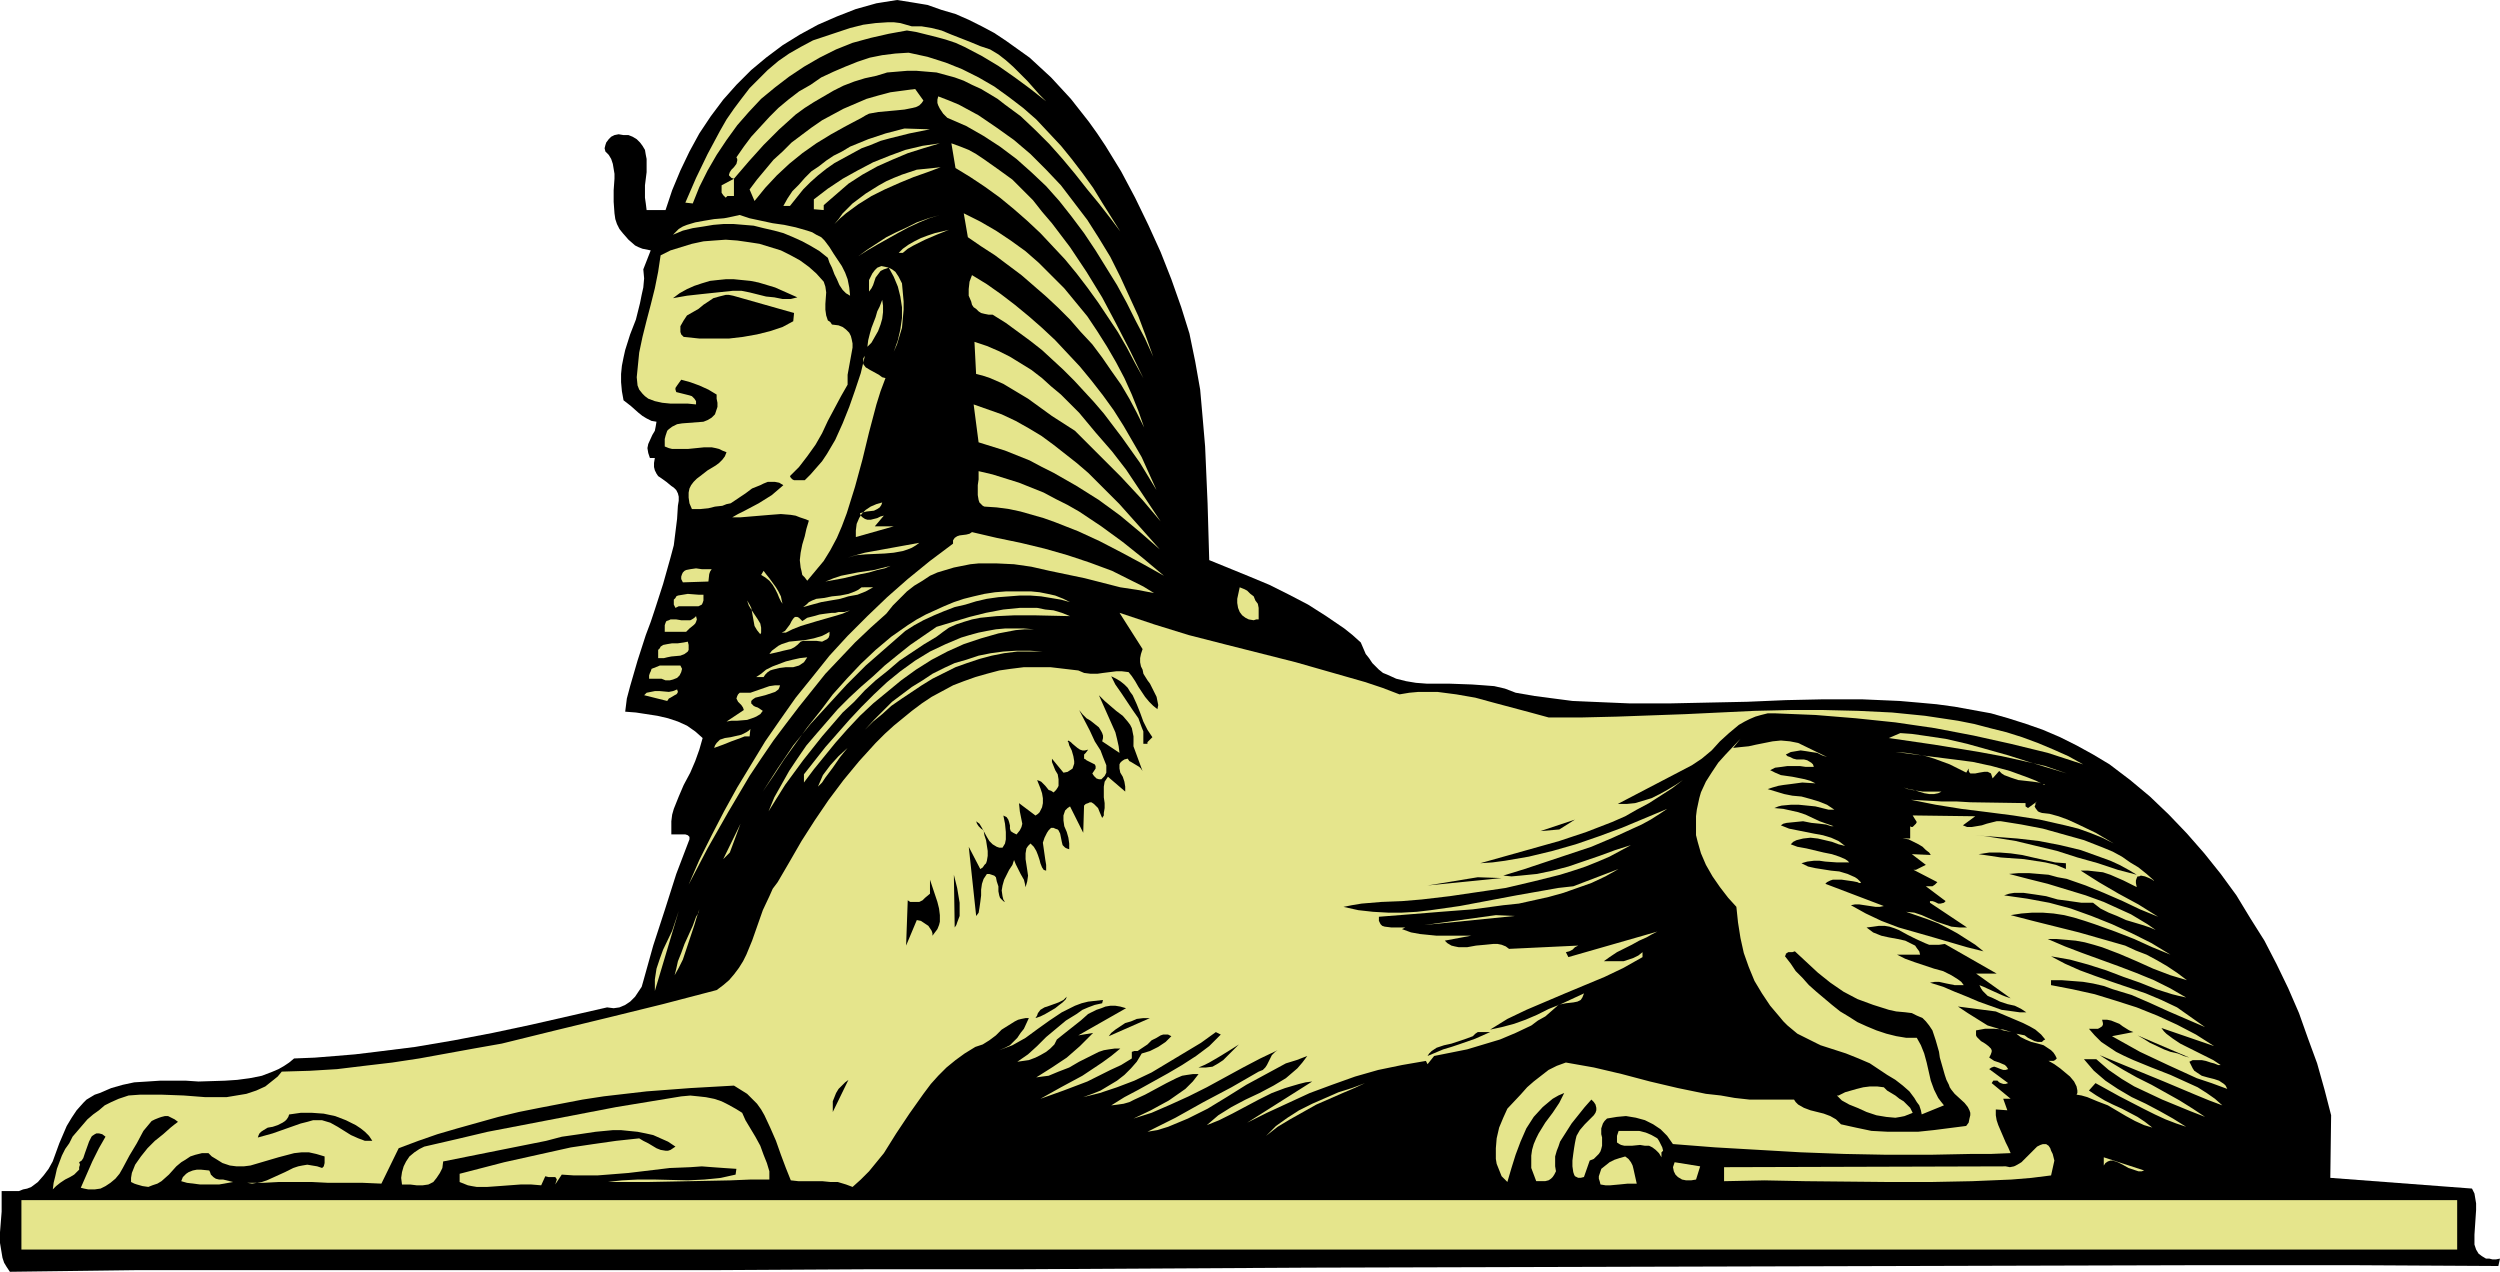
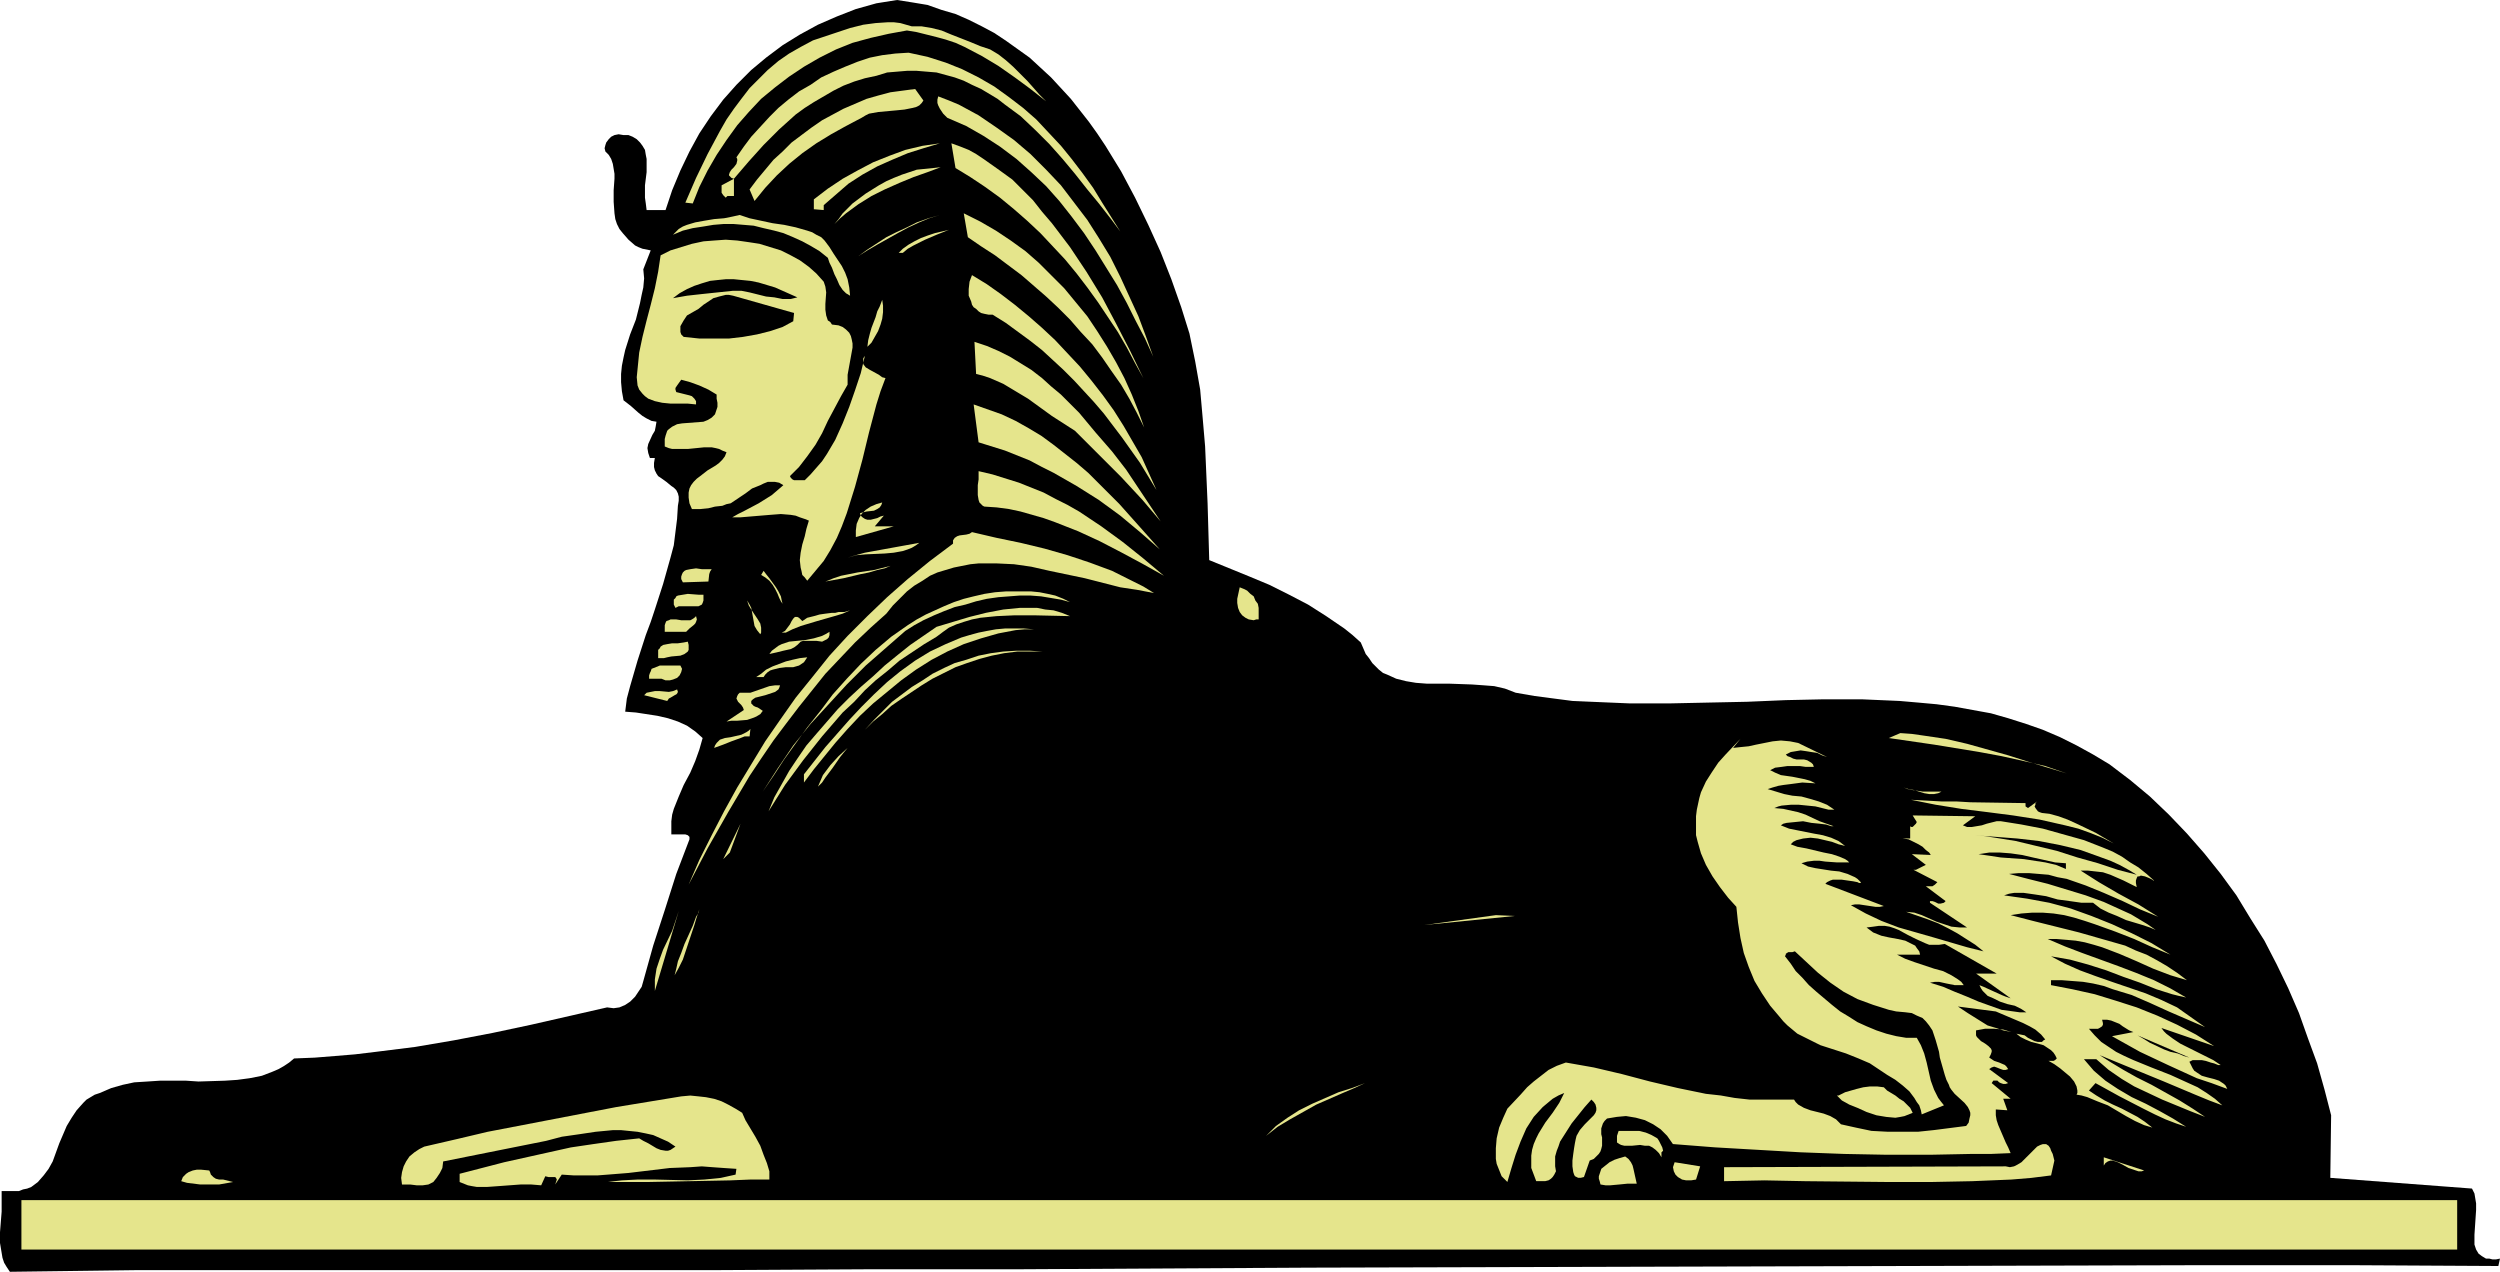
<svg xmlns="http://www.w3.org/2000/svg" xmlns:ns1="http://sodipodi.sourceforge.net/DTD/sodipodi-0.dtd" xmlns:ns2="http://www.inkscape.org/namespaces/inkscape" version="1.0" width="129.766mm" height="66.014mm" id="svg85" ns1:docname="Egyptian Design 4.wmf">
  <ns1:namedview id="namedview85" pagecolor="#ffffff" bordercolor="#000000" borderopacity="0.25" ns2:showpageshadow="2" ns2:pageopacity="0.0" ns2:pagecheckerboard="0" ns2:deskcolor="#d1d1d1" ns2:document-units="mm" />
  <defs id="defs1">
    <pattern id="WMFhbasepattern" patternUnits="userSpaceOnUse" width="6" height="6" x="0" y="0" />
  </defs>
  <path style="fill:#000000;fill-opacity:1;fill-rule:evenodd;stroke:none" d="m 233.35,65.446 1.131,5.494 0.97,5.494 0.485,5.494 0.485,5.656 0.485,11.15 0.323,11.15 7.918,3.232 3.878,1.616 3.878,1.939 3.717,1.939 3.555,2.262 3.555,2.424 1.616,1.293 1.616,1.454 0.485,1.131 0.485,1.131 0.646,0.808 0.646,0.97 0.646,0.646 0.646,0.646 0.808,0.646 0.808,0.323 1.778,0.808 1.939,0.485 1.939,0.323 2.101,0.162 h 4.363 l 4.525,0.162 2.262,0.162 2.101,0.162 2.101,0.485 2.101,0.808 3.717,0.646 3.717,0.485 3.717,0.485 3.717,0.162 7.595,0.323 h 7.595 l 7.595,-0.162 7.757,-0.162 7.595,-0.323 7.434,-0.162 h 7.434 l 7.434,0.323 3.717,0.323 3.555,0.323 3.555,0.485 3.555,0.646 3.555,0.646 3.394,0.97 3.555,1.131 3.232,1.131 3.394,1.454 3.232,1.616 3.232,1.778 3.232,1.939 4.04,3.07 3.878,3.232 3.717,3.555 3.555,3.717 3.394,3.878 3.232,4.04 3.07,4.201 2.747,4.525 2.747,4.363 2.424,4.686 2.262,4.686 2.101,4.848 1.778,5.009 1.778,4.848 1.454,5.171 1.293,5.009 -0.162,12.281 27.795,2.101 0.485,0.97 0.162,0.97 0.162,0.97 v 1.293 l -0.162,2.424 -0.162,2.424 v 0.97 0.97 l 0.323,0.97 0.485,0.808 0.646,0.485 0.808,0.485 h 0.646 l 0.646,0.162 h 0.646 l 0.808,-0.162 -0.323,1.454 -28.926,-0.162 h -29.088 l -58.338,0.162 -116.837,0.323 -58.338,0.323 h -29.088 l -28.765,0.162 H 111.989 83.224 54.782 26.664 L 1.939,249.502 1.293,248.532 0.808,247.724 0.485,246.755 0.323,245.785 0,243.846 v -2.101 l 0.323,-4.04 v -2.101 -1.939 H 1.616 2.586 3.717 l 0.808,-0.323 0.808,-0.162 0.808,-0.323 0.646,-0.485 0.646,-0.485 1.131,-1.293 0.97,-1.293 0.808,-1.454 0.646,-1.778 0.646,-1.778 1.454,-3.393 0.97,-1.616 0.97,-1.454 1.293,-1.454 0.646,-0.646 0.808,-0.485 0.808,-0.485 0.97,-0.323 2.262,-0.97 2.262,-0.646 2.262,-0.485 2.586,-0.162 2.424,-0.162 h 2.586 2.586 l 2.424,0.162 5.171,-0.162 2.424,-0.162 2.424,-0.323 2.424,-0.485 2.101,-0.808 1.131,-0.485 1.131,-0.646 0.97,-0.646 0.97,-0.808 4.04,-0.162 4.04,-0.323 3.878,-0.323 4.04,-0.485 7.757,-0.97 7.595,-1.293 7.595,-1.454 7.595,-1.616 14.867,-3.393 1.293,0.162 1.131,-0.162 1.131,-0.485 0.97,-0.646 0.97,-0.97 0.646,-0.97 0.646,-0.97 0.323,-1.131 1.939,-6.949 2.262,-6.949 2.262,-7.11 2.586,-6.787 v -0.485 l -0.323,-0.323 -0.485,-0.162 h -0.97 -0.646 -0.646 -0.485 v -1.293 -1.293 l 0.162,-1.293 0.323,-1.131 0.97,-2.424 0.97,-2.262 1.293,-2.424 0.485,-1.131 0.485,-1.131 0.808,-2.262 0.323,-1.131 0.323,-1.131 -1.454,-1.293 -1.616,-1.131 -1.778,-0.808 -1.939,-0.646 -2.101,-0.485 -2.101,-0.323 -2.101,-0.323 -2.101,-0.162 0.323,-2.586 0.646,-2.424 1.454,-5.009 1.616,-5.009 0.97,-2.586 0.808,-2.424 1.616,-5.009 1.454,-5.171 0.646,-2.424 0.323,-2.586 0.323,-2.586 0.162,-2.586 0.162,-0.97 v -0.808 l -0.162,-0.646 -0.323,-0.646 -0.485,-0.485 -0.485,-0.323 -0.97,-0.808 -1.131,-0.808 -0.485,-0.323 -0.323,-0.485 -0.323,-0.646 -0.162,-0.646 V 90.816 l 0.162,-0.97 h -0.97 l -0.162,-0.485 -0.162,-0.485 -0.162,-0.97 0.162,-0.808 0.808,-1.778 0.485,-0.808 0.162,-0.808 0.162,-0.97 -0.97,-0.162 -0.97,-0.485 -0.808,-0.485 -0.808,-0.646 -1.454,-1.293 -1.454,-1.131 -0.323,-1.778 -0.162,-1.778 v -1.616 l 0.162,-1.616 0.323,-1.616 0.323,-1.454 0.97,-3.07 1.131,-2.909 0.808,-3.232 0.323,-1.616 0.323,-1.454 0.162,-1.778 -0.162,-1.778 1.454,-3.717 -0.808,-0.162 -0.808,-0.162 -0.808,-0.323 -0.646,-0.323 -1.293,-1.131 -1.131,-1.293 -0.646,-0.808 -0.485,-0.97 -0.323,-0.97 -0.162,-1.131 -0.162,-2.262 V 37.328 l 0.162,-2.262 v -0.97 l -0.162,-0.97 -0.162,-0.97 -0.323,-0.97 -0.485,-0.808 -0.646,-0.646 -0.162,-0.646 0.162,-0.646 0.162,-0.485 0.485,-0.646 0.485,-0.485 0.646,-0.323 0.808,-0.162 0.97,0.162 h 0.97 l 0.808,0.323 0.808,0.485 0.646,0.646 0.485,0.646 0.485,0.808 0.162,0.97 0.162,0.808 v 1.293 1.293 l -0.162,1.293 -0.162,1.293 v 2.424 l 0.162,1.131 0.162,1.293 h 3.717 l 1.293,-3.878 1.616,-3.878 1.778,-3.717 1.939,-3.555 2.262,-3.393 2.424,-3.232 2.586,-2.909 2.909,-2.909 2.909,-2.424 3.232,-2.424 3.394,-2.101 3.555,-1.939 3.717,-1.616 3.717,-1.454 4.04,-1.131 L 175.982,0 l 3.07,0.485 2.909,0.485 2.747,0.97 2.747,0.808 2.586,1.131 2.586,1.293 2.424,1.293 2.424,1.616 2.262,1.616 2.262,1.616 2.101,1.939 2.101,1.939 1.939,2.101 1.939,2.101 1.778,2.262 1.778,2.262 1.616,2.262 1.616,2.424 3.07,5.009 2.747,5.171 2.586,5.333 2.424,5.333 2.101,5.333 1.939,5.494 z" id="path1" />
  <path style="fill:#e5e58c;fill-opacity:1;fill-rule:evenodd;stroke:none" d="m 194.243,9.696 1.616,0.97 1.454,1.131 1.454,1.293 1.293,1.293 1.454,1.454 1.293,1.454 1.131,1.293 1.293,1.293 -3.07,-2.424 -3.07,-2.262 -3.232,-2.262 -3.232,-1.939 -3.394,-1.778 -1.778,-0.808 -1.939,-0.646 -1.778,-0.485 -1.939,-0.485 -1.939,-0.485 -1.939,-0.323 -3.555,0.646 -3.555,0.808 -3.555,0.97 -3.232,1.293 -3.232,1.616 -3.07,1.778 -2.909,1.939 -2.747,2.101 -2.747,2.262 -2.424,2.586 -2.262,2.586 -2.101,2.909 -1.939,2.909 -1.778,3.07 -1.616,3.232 -1.293,3.232 -1.454,-0.162 2.101,-4.848 2.262,-4.686 2.424,-4.525 1.293,-2.262 1.454,-2.101 1.454,-1.939 1.616,-2.101 1.778,-1.778 1.778,-1.778 2.101,-1.778 2.101,-1.454 2.262,-1.293 2.424,-1.293 2.424,-0.808 2.424,-0.808 2.424,-0.808 2.586,-0.646 2.424,-0.323 2.424,-0.162 h 1.131 l 1.293,0.162 1.131,0.323 1.131,0.323 h 1.939 l 1.939,0.323 1.939,0.485 1.939,0.808 3.717,1.454 1.939,0.808 z" id="path2" />
  <path style="fill:#e5e58c;fill-opacity:1;fill-rule:evenodd;stroke:none" d="m 219.776,45.408 -1.939,-2.586 -1.131,-1.454 -1.131,-1.454 -2.262,-2.747 -2.424,-3.07 -2.424,-2.909 -2.586,-2.909 -2.747,-2.747 -2.909,-2.747 -3.07,-2.262 -1.454,-1.131 -1.616,-0.97 -1.616,-0.97 -1.778,-0.808 -1.616,-0.808 -1.778,-0.646 -1.778,-0.485 -1.778,-0.485 -1.939,-0.162 -1.939,-0.162 h -1.939 l -1.939,0.162 -1.939,0.162 -2.101,0.646 -2.262,0.485 -2.101,0.646 -2.101,0.808 -1.939,0.97 -1.939,1.131 -1.939,1.131 -1.778,1.131 -1.778,1.293 -3.232,2.909 -3.07,3.07 -2.909,3.232 -2.909,3.393 v 3.393 h -0.97 -0.323 l -0.323,0.323 -0.485,-0.485 -0.323,-0.485 v -0.646 -0.808 l 2.424,-1.293 -0.485,-0.162 -0.162,-0.162 -0.323,-0.323 v -0.162 l 0.162,-0.485 0.323,-0.485 0.485,-0.485 0.485,-0.646 0.162,-0.646 v -0.323 l -0.162,-0.323 1.454,-2.101 1.454,-1.939 1.778,-1.939 1.778,-1.939 1.778,-1.778 1.939,-1.616 2.101,-1.616 2.262,-1.293 2.101,-1.454 2.424,-1.131 2.262,-0.97 2.424,-0.97 2.424,-0.808 2.424,-0.485 2.586,-0.323 2.586,-0.162 3.717,0.808 3.555,1.131 3.232,1.293 3.232,1.616 3.07,1.778 2.909,2.101 2.747,2.101 2.586,2.262 2.424,2.586 2.424,2.586 2.101,2.586 2.101,2.747 2.101,2.909 1.778,2.909 z" id="path3" />
  <path style="fill:#e5e58c;fill-opacity:1;fill-rule:evenodd;stroke:none" d="m 181.153,19.715 -0.323,0.485 -0.485,0.485 -0.646,0.323 -0.646,0.162 -1.616,0.323 -1.616,0.162 -1.778,0.162 -1.778,0.162 -1.778,0.323 -0.646,0.323 -0.808,0.485 -3.07,1.616 -2.909,1.616 -2.909,1.778 -2.747,1.939 -2.586,2.101 -2.424,2.262 -2.262,2.424 -2.101,2.586 -0.97,-2.262 1.454,-1.939 1.616,-1.939 1.616,-1.939 1.778,-1.616 1.778,-1.778 1.939,-1.454 1.939,-1.454 2.101,-1.454 2.101,-1.131 2.101,-1.131 2.262,-0.97 2.262,-0.97 2.262,-0.646 2.424,-0.646 2.424,-0.323 2.424,-0.323 z" id="path4" />
  <path style="fill:#e5e58c;fill-opacity:1;fill-rule:evenodd;stroke:none" d="m 226.24,69.97 -1.616,-3.555 -1.778,-3.393 -1.778,-3.555 -1.939,-3.555 -2.101,-3.393 -2.101,-3.393 -2.262,-3.393 -2.424,-3.232 -2.424,-3.07 -2.586,-2.909 -2.909,-2.747 -2.909,-2.586 -3.232,-2.424 -3.232,-2.101 -3.394,-1.939 -3.717,-1.616 -0.808,-0.808 -0.646,-0.97 -0.323,-0.646 -0.162,-0.485 v -0.646 l 0.162,-0.646 2.101,0.808 1.939,0.808 3.878,2.101 3.555,2.424 3.394,2.424 3.232,2.747 3.07,3.07 2.909,3.07 2.586,3.393 2.586,3.393 2.262,3.555 2.262,3.717 1.939,3.878 1.778,3.878 1.778,3.878 1.454,3.878 z" id="path5" />
-   <path style="fill:#e5e58c;fill-opacity:1;fill-rule:evenodd;stroke:none" d="m 182.446,25.37 -4.04,0.808 -3.878,0.97 -1.778,0.485 -1.939,0.808 -1.778,0.646 -1.778,0.97 -1.778,0.97 -1.778,0.97 -1.616,1.131 -1.616,1.293 -1.454,1.293 -1.454,1.454 -1.293,1.616 -1.293,1.616 h -1.293 l 0.808,-1.454 0.97,-1.454 1.293,-1.293 1.131,-1.293 1.293,-1.293 1.454,-0.97 1.454,-1.131 1.454,-0.97 1.616,-0.808 1.616,-0.97 3.555,-1.454 3.394,-1.131 3.717,-0.97 z" id="path6" />
  <path style="fill:#e5e58c;fill-opacity:1;fill-rule:evenodd;stroke:none" d="m 184.385,28.117 -3.232,0.97 -3.07,0.97 -3.07,1.293 -2.909,1.293 -2.909,1.616 -2.747,1.778 -2.424,2.101 -2.424,2.101 v 0.97 l -1.939,-0.162 v -1.939 l 2.747,-2.101 2.909,-1.939 2.909,-1.616 3.07,-1.616 3.232,-1.293 3.07,-1.131 3.394,-0.808 z" id="path7" />
  <path style="fill:#e5e58c;fill-opacity:1;fill-rule:evenodd;stroke:none" d="m 198.606,35.228 1.939,1.939 2.101,2.101 1.778,2.262 1.939,2.262 3.555,4.686 3.232,4.848 3.07,5.009 2.747,5.171 2.747,5.333 2.586,5.333 -1.616,-2.909 -1.616,-3.07 -1.778,-3.07 -1.939,-2.909 -1.939,-2.909 -2.101,-2.909 -2.101,-2.747 -2.262,-2.747 -2.424,-2.586 -2.424,-2.586 -2.586,-2.424 -2.586,-2.262 -2.747,-2.262 -2.909,-2.101 -2.909,-1.939 -2.909,-1.778 -0.808,-4.848 1.778,0.646 1.616,0.646 1.454,0.808 1.454,0.97 2.747,1.939 z" id="path8" />
  <path style="fill:#e5e58c;fill-opacity:1;fill-rule:evenodd;stroke:none" d="m 184.547,32.804 -2.586,0.97 -2.747,0.97 -2.747,1.131 -2.909,1.293 -2.586,1.293 -2.586,1.616 -2.424,1.778 -1.131,0.97 -1.131,1.131 0.808,-0.97 0.808,-1.131 0.97,-0.97 0.97,-0.97 1.293,-0.97 1.293,-0.97 2.586,-1.616 1.454,-0.808 1.454,-0.646 1.616,-0.646 1.454,-0.485 1.454,-0.485 1.616,-0.162 1.616,-0.162 z" id="path9" />
  <path style="fill:#e5e58c;fill-opacity:1;fill-rule:evenodd;stroke:none" d="m 224.462,83.868 -1.454,-2.909 -1.454,-2.747 -1.616,-2.747 -1.939,-2.747 -1.778,-2.586 -1.939,-2.586 -2.262,-2.424 -2.101,-2.424 -2.262,-2.262 -2.424,-2.262 -2.424,-2.101 -2.424,-2.101 -2.586,-1.939 -2.586,-1.939 -2.747,-1.778 -2.586,-1.778 -0.808,-4.686 3.232,1.616 3.07,1.778 2.909,1.939 2.909,2.101 2.586,2.262 2.586,2.586 2.424,2.424 2.262,2.747 2.262,2.747 1.939,2.909 1.939,3.07 1.778,3.07 1.616,3.07 1.454,3.232 1.293,3.232 z" id="path10" />
  <path style="fill:#e5e58c;fill-opacity:1;fill-rule:evenodd;stroke:none" d="m 184.385,42.176 -2.101,0.646 -1.939,0.808 -2.101,0.97 -2.101,1.131 -4.04,2.262 -1.939,1.131 -1.778,1.131 1.778,-1.293 3.717,-2.424 1.939,-0.97 2.101,-0.97 1.939,-0.97 2.262,-0.808 z" id="path11" />
  <path style="fill:#e5e58c;fill-opacity:1;fill-rule:evenodd;stroke:none" d="m 161.761,47.186 0.97,1.293 0.808,1.293 1.616,2.424 0.646,1.293 0.485,1.293 0.323,1.616 0.162,1.616 -0.808,-0.485 -0.646,-0.646 -0.646,-0.97 -0.485,-1.131 -0.485,-0.97 -0.485,-1.293 -0.485,-0.97 -0.323,-0.97 -1.616,-1.293 -1.616,-0.97 -1.778,-0.97 -1.778,-0.808 -1.939,-0.808 -1.778,-0.485 -2.101,-0.485 -1.939,-0.485 -1.939,-0.162 -1.939,-0.162 h -2.101 l -1.939,0.162 -1.939,0.323 -2.101,0.323 -1.939,0.485 -1.939,0.808 0.646,-0.646 0.485,-0.485 0.808,-0.485 0.808,-0.323 1.616,-0.485 1.778,-0.323 1.939,-0.323 1.939,-0.162 1.616,-0.323 1.454,-0.323 1.939,0.646 2.262,0.485 2.262,0.485 2.262,0.323 2.262,0.485 2.262,0.646 0.97,0.323 0.808,0.485 0.97,0.485 z" id="path12" />
  <path style="fill:#e5e58c;fill-opacity:1;fill-rule:evenodd;stroke:none" d="m 186.163,45.085 -2.424,0.97 -2.262,0.97 -2.262,1.131 -1.131,0.646 -0.97,0.808 h -0.808 l 0.808,-0.808 1.131,-0.808 1.131,-0.646 1.293,-0.646 1.293,-0.485 1.454,-0.485 z" id="path13" />
  <path style="fill:#e5e58c;fill-opacity:1;fill-rule:evenodd;stroke:none" d="m 161.6,55.265 0.323,0.97 0.162,1.131 -0.162,2.262 v 1.131 l 0.162,1.131 0.323,0.97 0.485,0.323 0.323,0.485 1.293,0.162 0.808,0.323 0.646,0.485 0.646,0.646 0.323,0.646 0.162,0.646 0.162,0.808 v 0.808 l -0.323,1.778 -0.646,3.555 v 1.939 l -1.293,2.262 -1.293,2.424 -1.293,2.424 -1.131,2.424 -1.293,2.262 -1.616,2.262 -1.616,2.101 -0.808,0.808 -0.97,0.97 0.162,0.323 0.323,0.323 0.323,0.162 h 0.323 0.808 0.97 l 1.131,-1.131 1.131,-1.293 1.131,-1.293 0.97,-1.454 1.616,-2.747 1.454,-3.232 1.293,-3.232 1.131,-3.232 1.131,-3.393 0.808,-3.393 -0.323,0.485 v 0.323 0.485 0.323 l 0.485,0.646 0.808,0.485 1.778,0.97 0.646,0.485 0.646,0.162 -0.97,2.586 -0.808,2.586 -1.454,5.494 -1.293,5.333 -1.454,5.333 -0.808,2.586 -0.808,2.586 -0.97,2.586 -0.97,2.262 -1.293,2.424 -1.293,2.101 -1.616,1.939 -1.616,1.939 -0.485,-0.646 -0.485,-0.485 -0.162,-0.808 -0.162,-0.646 -0.162,-1.454 0.162,-1.454 0.323,-1.616 0.485,-1.616 0.323,-1.454 0.485,-1.616 -0.808,-0.323 -0.97,-0.323 -0.808,-0.323 -0.97,-0.162 -1.939,-0.162 -2.101,0.162 -3.878,0.323 -1.939,0.162 h -1.616 l 1.131,-0.646 1.293,-0.646 2.747,-1.454 2.586,-1.616 1.131,-0.97 1.131,-0.97 -0.808,-0.485 -0.808,-0.162 h -0.808 -0.646 l -0.808,0.323 -0.646,0.323 -1.616,0.646 -1.293,0.97 -1.454,0.97 -1.454,0.97 -0.808,0.162 -0.808,0.323 -1.454,0.162 -1.293,0.323 -1.616,0.162 h -0.808 -0.808 l -0.485,-1.131 -0.162,-1.131 v -0.97 l 0.162,-0.808 0.323,-0.646 0.485,-0.646 0.646,-0.646 0.646,-0.485 1.454,-1.131 1.616,-0.97 0.646,-0.485 0.646,-0.646 0.485,-0.646 0.323,-0.808 -0.808,-0.323 -0.646,-0.323 -0.646,-0.162 -0.808,-0.162 h -1.454 l -1.616,0.162 -1.616,0.162 h -1.454 -1.616 l -0.646,-0.162 -0.808,-0.323 V 86.776 86.13 l 0.162,-0.646 0.162,-0.485 0.162,-0.485 0.323,-0.323 0.646,-0.485 0.97,-0.485 0.97,-0.162 2.101,-0.162 2.101,-0.162 0.808,-0.323 0.808,-0.485 0.646,-0.646 0.162,-0.485 0.162,-0.485 0.162,-0.485 v -0.808 l -0.162,-0.808 v -0.808 l -1.616,-0.97 -1.778,-0.808 -1.778,-0.646 -1.778,-0.485 -0.808,1.131 -0.323,0.485 v 0.323 l 0.162,0.485 1.293,0.323 1.293,0.323 0.485,0.162 0.485,0.485 0.323,0.485 v 0.646 l -1.616,-0.162 h -3.394 l -1.616,-0.162 -1.454,-0.323 -1.293,-0.485 -0.646,-0.485 -0.485,-0.485 -0.646,-0.808 -0.323,-0.808 -0.162,-1.616 0.162,-1.616 0.323,-3.232 0.646,-3.07 0.808,-3.232 0.808,-3.07 0.808,-3.232 0.646,-3.232 0.485,-3.232 1.939,-0.97 2.101,-0.646 2.101,-0.646 2.262,-0.485 2.101,-0.162 2.262,-0.162 2.262,0.162 2.262,0.323 2.101,0.323 2.101,0.646 2.101,0.646 1.939,0.97 1.778,0.97 1.778,1.293 1.454,1.293 z" id="path14" />
-   <path style="fill:#e5e58c;fill-opacity:1;fill-rule:evenodd;stroke:none" d="m 176.952,55.588 0.162,1.778 0.162,1.778 v 1.616 l -0.162,1.778 -0.162,1.778 -0.485,1.616 -0.485,1.616 -0.646,1.454 0.808,-2.262 0.485,-2.101 0.323,-2.262 v -2.101 l -0.323,-2.101 -0.485,-1.939 -0.808,-1.939 -0.97,-1.778 -0.97,0.323 -0.646,0.323 -0.485,0.646 -0.485,0.646 -0.485,1.454 -0.323,0.646 -0.485,0.646 V 55.588 54.942 l 0.323,-0.646 0.323,-0.646 0.485,-0.646 0.485,-0.485 0.808,-0.323 0.808,0.162 0.646,0.162 0.646,0.323 0.646,0.485 0.323,0.485 0.323,0.485 0.323,0.646 z" id="path15" />
  <path style="fill:#e5e58c;fill-opacity:1;fill-rule:evenodd;stroke:none" d="m 226.886,96.149 -3.232,-5.333 -3.555,-5.009 -3.555,-4.686 -1.939,-2.262 -1.939,-2.101 -1.939,-2.101 -2.101,-2.101 -2.101,-1.939 -2.101,-1.939 -2.262,-1.778 -2.424,-1.778 -2.424,-1.778 -2.586,-1.616 h -0.808 l -0.808,-0.162 -0.646,-0.162 -0.485,-0.323 -0.485,-0.485 -0.485,-0.323 -0.323,-0.485 -0.162,-0.646 -0.485,-1.131 v -1.293 l 0.162,-1.454 0.485,-1.293 2.909,1.778 2.747,1.939 2.747,2.101 2.747,2.262 2.586,2.262 2.586,2.424 2.424,2.586 2.424,2.586 2.262,2.747 2.262,2.909 2.101,2.909 1.939,3.07 1.778,3.07 1.778,3.07 1.454,3.232 z" id="path16" />
  <path style="fill:#000000;fill-opacity:1;fill-rule:evenodd;stroke:none" d="m 156.429,58.336 -1.293,0.323 h -1.616 l -1.616,-0.323 -1.616,-0.162 -3.232,-0.808 -1.616,-0.323 h -1.616 l -6.141,0.646 -2.909,0.323 -2.747,0.485 1.293,-0.97 1.454,-0.808 1.454,-0.646 1.454,-0.485 1.616,-0.485 1.454,-0.162 1.616,-0.162 h 1.616 l 1.616,0.162 1.616,0.162 1.616,0.323 1.616,0.485 1.616,0.485 1.454,0.646 z" id="path17" />
  <path style="fill:#000000;fill-opacity:1;fill-rule:evenodd;stroke:none" d="m 155.621,63.022 -2.101,1.131 -2.424,0.808 -2.586,0.646 -2.747,0.485 -2.747,0.323 h -2.909 -2.909 l -3.07,-0.323 -0.485,-0.485 -0.162,-0.485 v -0.485 -0.646 l 0.646,-1.131 0.646,-0.97 1.131,-0.646 1.131,-0.646 0.97,-0.808 0.97,-0.646 0.97,-0.646 1.131,-0.323 1.293,-0.323 h 0.646 l 0.808,0.162 11.958,3.393 z" id="path18" />
  <path style="fill:#e5e58c;fill-opacity:1;fill-rule:evenodd;stroke:none" d="m 170.165,68.031 0.162,-1.293 0.323,-1.293 0.323,-1.131 0.808,-2.101 0.323,-1.131 0.485,-0.97 0.485,-1.293 0.162,1.131 v 1.293 l -0.162,1.293 -0.323,1.131 -0.485,1.293 -0.646,1.131 -0.646,1.131 z" id="path19" />
  <path style="fill:#e5e58c;fill-opacity:1;fill-rule:evenodd;stroke:none" d="m 220.907,92.109 6.787,10.18 -1.778,-2.101 -1.778,-2.101 -2.101,-2.262 -2.101,-2.262 -4.525,-4.525 -4.525,-4.525 -2.262,-1.454 -2.262,-1.454 -4.686,-3.393 -2.424,-1.454 -2.424,-1.454 -2.586,-1.131 -1.454,-0.485 -1.293,-0.323 -0.323,-6.302 2.424,0.808 2.262,0.97 2.262,1.131 2.101,1.293 2.101,1.293 2.101,1.616 1.778,1.616 1.939,1.616 3.555,3.555 3.232,3.878 3.232,3.717 z" id="path20" />
  <path style="fill:#e5e58c;fill-opacity:1;fill-rule:evenodd;stroke:none" d="m 227.533,107.783 -3.878,-3.393 -3.878,-3.232 -4.202,-3.07 -4.363,-2.747 -4.525,-2.586 -2.262,-1.131 -2.424,-1.293 -2.424,-0.97 -2.424,-0.97 -2.586,-0.808 -2.586,-0.808 -0.97,-7.433 2.747,0.97 2.747,0.97 2.747,1.293 2.586,1.454 2.424,1.454 2.424,1.778 2.262,1.778 2.262,1.778 2.262,1.939 2.101,2.101 4.04,4.04 4.04,4.525 z" id="path21" />
  <path style="fill:#e5e58c;fill-opacity:1;fill-rule:evenodd;stroke:none" d="m 228.341,112.954 -4.04,-2.262 -4.202,-2.262 -4.363,-2.262 -4.202,-1.939 -4.525,-1.778 -2.262,-0.808 -2.262,-0.646 -2.262,-0.646 -2.262,-0.485 -2.424,-0.323 -2.424,-0.162 -0.323,-0.162 -0.323,-0.323 -0.323,-0.323 -0.162,-0.485 -0.162,-0.97 v -0.97 -0.97 l 0.162,-1.131 v -0.97 -0.646 l 2.747,0.646 2.586,0.808 2.586,0.808 2.424,0.97 2.424,0.97 2.424,1.293 2.262,1.131 2.262,1.293 4.363,2.909 4.202,3.07 4.04,3.232 z" id="path22" />
  <path style="fill:#e5e58c;fill-opacity:1;fill-rule:evenodd;stroke:none" d="m 173.073,98.573 -0.162,0.485 -0.323,0.485 -0.485,0.323 -0.646,0.323 -1.454,0.162 -1.293,0.323 0.162,0.485 0.323,0.323 0.485,0.323 0.485,0.162 h 0.646 l 0.646,-0.162 0.646,-0.162 0.646,-0.323 0.646,-0.162 -1.778,2.101 h 3.717 l -7.434,2.101 v -1.293 l 0.162,-1.293 0.485,-1.131 0.485,-0.808 0.808,-0.808 0.97,-0.646 1.131,-0.485 z" id="path23" />
  <path style="fill:#e5e58c;fill-opacity:1;fill-rule:evenodd;stroke:none" d="m 226.401,116.348 -3.394,-0.646 -3.232,-0.485 -6.949,-1.778 -6.949,-1.454 -3.555,-0.808 -3.394,-0.485 -3.394,-0.162 h -3.555 l -1.616,0.162 -1.616,0.323 -1.616,0.323 -1.616,0.485 -1.616,0.485 -1.454,0.646 -1.454,0.97 -1.616,0.97 -1.454,1.131 -1.293,1.293 -1.454,1.454 -1.293,1.616 -3.07,2.747 -3.07,2.909 -2.909,3.07 -2.909,3.07 -2.586,3.232 -2.586,3.232 -2.586,3.393 -2.424,3.232 -2.424,3.555 -2.262,3.393 -4.202,7.11 -4.04,7.11 -3.717,7.11 2.101,-4.848 2.424,-4.848 2.424,-4.686 2.586,-4.686 2.747,-4.525 2.747,-4.525 2.909,-4.201 3.07,-4.363 3.394,-4.201 3.232,-4.04 3.555,-3.878 3.878,-3.878 3.878,-3.717 4.04,-3.555 4.363,-3.555 4.525,-3.393 v -0.646 l 0.323,-0.485 0.485,-0.323 0.485,-0.162 1.293,-0.162 0.646,-0.162 0.485,-0.323 4.848,1.131 4.686,0.97 4.686,1.131 4.525,1.293 4.363,1.454 4.363,1.616 4.202,2.101 1.939,0.97 z" id="path24" />
  <path style="fill:#e5e58c;fill-opacity:1;fill-rule:evenodd;stroke:none" d="m 180.345,106.491 -0.646,0.485 -0.808,0.485 -0.808,0.323 -0.97,0.323 -1.778,0.323 -1.778,0.162 -3.717,0.162 -1.778,0.162 -1.778,0.485 1.616,-0.485 1.778,-0.485 3.555,-0.646 1.778,-0.323 1.778,-0.323 z" id="path25" />
  <path style="fill:#e5e58c;fill-opacity:1;fill-rule:evenodd;stroke:none" d="m 174.689,111.015 -1.131,0.485 -1.454,0.323 -1.616,0.485 -1.616,0.323 -3.394,0.808 -3.555,0.646 1.616,-0.646 1.454,-0.485 3.232,-0.646 3.232,-0.485 z" id="path26" />
  <path style="fill:#e5e58c;fill-opacity:1;fill-rule:evenodd;stroke:none" d="m 139.622,111.662 -0.323,0.485 -0.162,0.485 -0.162,1.454 -5.01,0.162 -0.323,-0.646 v -0.485 l 0.162,-0.485 0.162,-0.323 0.323,-0.323 0.323,-0.162 0.808,-0.162 1.131,-0.162 1.131,0.162 z" id="path27" />
  <path style="fill:#e5e58c;fill-opacity:1;fill-rule:evenodd;stroke:none" d="m 153.52,118.449 -0.323,-0.485 -0.323,-0.646 -0.323,-0.808 -0.485,-0.97 -0.485,-0.808 -0.646,-0.808 -0.808,-0.646 -0.808,-0.485 0.485,-0.808 0.485,0.646 0.646,0.808 1.293,1.778 0.485,0.808 0.485,0.97 0.162,0.808 z" id="path28" />
  <path style="fill:#e5e58c;fill-opacity:1;fill-rule:evenodd;stroke:none" d="m 246.925,119.903 v 1.616 h -0.485 l -0.485,0.162 -0.97,-0.162 -0.646,-0.323 -0.646,-0.485 -0.485,-0.646 -0.323,-0.808 -0.162,-0.97 v -0.808 l 0.485,-2.262 0.808,0.323 0.646,0.323 0.646,0.646 0.646,0.485 0.323,0.808 0.485,0.646 0.162,0.808 z" id="path29" />
-   <path style="fill:#e5e58c;fill-opacity:1;fill-rule:evenodd;stroke:none" d="m 171.296,115.217 -1.454,0.808 -1.616,0.646 -1.778,0.323 -1.616,0.485 -3.717,0.646 -1.778,0.485 -1.778,0.485 0.646,-0.485 0.485,-0.485 0.646,-0.323 0.808,-0.323 1.454,-0.162 1.616,-0.323 1.616,-0.162 1.616,-0.323 1.293,-0.485 0.646,-0.323 0.646,-0.485 z" id="path30" />
  <path style="fill:#e5e58c;fill-opacity:1;fill-rule:evenodd;stroke:none" d="m 209.918,118.126 -1.778,-0.485 -1.939,-0.323 -1.939,-0.323 -2.101,-0.162 h -2.101 l -2.101,0.162 -2.101,0.162 -2.262,0.323 -2.101,0.485 -2.101,0.646 -2.101,0.485 -2.101,0.808 -1.939,0.808 -2.101,0.97 -1.778,0.97 -1.778,1.131 -3.878,3.393 -3.878,3.393 -3.717,3.717 -3.555,3.878 -3.555,3.878 -3.394,4.201 -3.07,4.525 -2.909,4.525 2.101,-3.07 2.101,-3.232 4.525,-6.302 2.586,-3.232 2.424,-3.232 2.747,-3.07 2.747,-2.909 2.909,-2.747 3.07,-2.586 3.232,-2.262 1.778,-1.131 1.778,-0.97 1.778,-0.808 1.778,-0.808 1.939,-0.808 1.939,-0.646 1.939,-0.485 2.101,-0.485 2.101,-0.323 2.101,-0.162 h 3.394 1.616 l 1.616,0.162 1.616,0.323 1.454,0.323 1.616,0.646 z" id="path31" />
  <path style="fill:#e5e58c;fill-opacity:1;fill-rule:evenodd;stroke:none" d="m 138.006,116.671 v 0.646 0.485 l -0.162,0.485 -0.162,0.323 -0.323,0.162 -0.323,0.162 h -0.97 -0.97 -0.97 -0.97 l -0.323,0.162 -0.323,0.162 -0.323,-0.646 v -0.485 -0.485 l 0.323,-0.323 0.162,-0.323 0.323,-0.162 0.97,-0.162 0.97,-0.162 2.101,0.162 z" id="path32" />
  <path style="fill:#e5e58c;fill-opacity:1;fill-rule:evenodd;stroke:none" d="m 149.157,124.428 -0.646,-0.808 -0.485,-0.808 -0.323,-1.778 -0.323,-1.778 -0.323,-0.646 -0.485,-0.808 0.323,0.97 0.485,0.808 0.646,0.97 0.646,0.97 0.485,0.808 0.162,0.808 v 0.646 0.323 z" id="path33" />
  <path style="fill:#e5e58c;fill-opacity:1;fill-rule:evenodd;stroke:none" d="m 209.918,120.873 -7.11,-0.162 h -3.717 l -3.555,0.162 -1.616,0.162 -1.616,0.162 -1.616,0.323 -1.616,0.485 -1.454,0.485 -1.454,0.646 -1.131,0.808 -1.293,0.97 -2.424,1.454 -2.424,1.616 -2.424,1.616 -2.262,1.939 -2.424,1.939 -2.101,1.939 -2.101,2.262 -2.262,2.101 -4.04,4.686 -3.717,4.686 -3.555,4.848 -3.232,5.171 1.131,-2.747 1.454,-2.586 1.454,-2.586 1.616,-2.424 1.778,-2.586 1.939,-2.262 2.101,-2.424 2.101,-2.424 2.262,-2.262 2.262,-2.101 2.424,-2.101 2.262,-2.101 2.586,-2.101 2.424,-1.939 5.171,-3.555 6.464,-1.939 3.232,-0.808 3.394,-0.646 3.232,-0.323 h 1.616 1.778 l 1.616,0.323 1.616,0.162 1.616,0.485 z" id="path34" />
-   <path style="fill:#e5e58c;fill-opacity:1;fill-rule:evenodd;stroke:none" d="m 274.558,136.224 1.939,-0.323 1.778,-0.162 h 1.939 1.778 l 3.717,0.485 3.717,0.646 3.555,0.97 7.272,1.939 3.555,0.97 h 6.626 l 6.787,-0.162 13.413,-0.485 13.574,-0.646 6.949,-0.162 h 6.626 l 6.787,0.162 6.626,0.323 6.464,0.646 3.232,0.485 3.232,0.485 3.232,0.646 3.07,0.808 3.232,0.808 3.07,0.97 3.07,1.131 3.07,1.293 2.909,1.293 2.909,1.616 -6.949,-2.262 -7.272,-1.778 -7.272,-1.616 -7.595,-1.454 -7.757,-1.131 -7.757,-0.808 -7.918,-0.646 -7.918,-0.323 h -1.454 l -1.293,0.323 -1.131,0.323 -1.131,0.485 -0.97,0.485 -1.131,0.646 -1.939,1.616 -1.778,1.616 -1.616,1.778 -1.939,1.616 -1.939,1.293 -14.544,7.595 h 1.778 l 1.616,-0.162 1.616,-0.485 1.616,-0.485 1.616,-0.808 1.454,-0.808 1.616,-0.97 1.454,-0.97 -2.101,1.616 -2.262,1.454 -2.262,1.454 -2.424,1.293 -2.262,1.293 -2.586,1.131 -5.01,1.939 -5.333,1.778 -5.171,1.454 -5.171,1.454 -5.171,1.454 2.424,-0.162 2.424,-0.323 4.686,-0.808 4.686,-1.131 4.525,-1.293 4.686,-1.616 4.363,-1.616 8.888,-3.717 -1.454,0.97 -1.778,1.131 -1.778,0.97 -1.778,0.808 -3.878,1.778 -4.202,1.778 -4.363,1.454 -4.363,1.454 -4.363,1.454 -4.202,1.293 1.616,0.162 1.778,-0.162 3.232,-0.323 3.07,-0.646 3.07,-0.808 6.141,-2.101 3.07,-1.131 3.07,-0.97 -2.101,1.131 -2.101,1.131 -2.262,0.97 -2.424,0.97 -2.424,0.808 -2.586,0.808 -5.171,1.293 -5.494,1.293 -5.494,0.808 -5.494,0.808 -5.494,0.646 -3.878,0.323 -4.04,0.162 -1.939,0.162 -1.939,0.162 -1.939,0.323 -1.616,0.323 2.909,0.646 2.909,0.323 2.909,0.162 h 2.747 l 2.909,-0.162 2.747,-0.323 5.656,-0.808 11.15,-2.101 5.494,-0.97 2.747,-0.485 2.909,-0.323 8.888,-3.393 -2.586,1.454 -2.747,1.293 -2.747,0.97 -2.747,0.97 -2.909,0.808 -2.909,0.646 -2.909,0.646 -3.07,0.323 -5.979,0.808 -6.302,0.485 -5.979,0.485 -6.141,0.485 v 0.808 l 0.323,0.646 0.323,0.323 0.485,0.162 1.293,0.162 h 1.131 1.616 l -0.646,0.323 1.778,0.646 1.778,0.323 1.616,0.162 1.616,0.162 h 3.394 1.778 1.616 l -5.171,0.97 0.485,0.485 0.808,0.485 0.646,0.162 0.808,0.162 h 0.808 0.808 l 1.778,-0.323 1.778,-0.162 1.616,-0.162 h 0.808 l 0.808,0.162 0.808,0.323 0.646,0.485 13.574,-0.646 -0.646,0.323 -0.485,0.485 -0.646,0.323 -0.646,0.162 0.485,0.97 17.453,-5.009 -0.97,0.485 -1.131,0.646 -1.454,0.646 -1.454,0.808 -2.909,1.454 -1.454,0.97 -1.131,0.808 h 1.939 1.939 l 0.97,-0.323 0.97,-0.323 0.97,-0.485 0.808,-0.646 v 0.97 l -3.717,2.101 -3.717,1.778 -7.757,3.232 -7.595,3.232 -3.717,1.778 -3.394,2.101 2.262,-0.485 2.424,-0.646 2.262,-0.808 2.262,-0.97 2.262,-1.131 2.424,-0.97 4.525,-2.101 -0.323,0.808 -0.323,0.485 -0.646,0.323 -0.808,0.162 -1.454,0.162 -0.808,0.162 -0.646,0.162 -1.293,1.131 -1.293,1.131 -1.454,0.808 -1.293,0.97 -3.07,1.454 -3.07,1.293 -3.232,0.97 -3.232,0.97 -3.232,0.646 -3.232,0.646 -1.293,1.616 -0.323,-0.646 -4.686,0.808 -4.686,0.97 -4.525,1.293 -4.525,1.616 -4.363,1.616 -4.202,1.939 -4.202,1.939 -3.878,1.939 12.766,-8.08 -1.293,0.162 -1.293,0.323 -2.747,0.808 -2.586,0.97 -2.586,1.293 -5.171,2.747 -2.586,1.293 -2.424,0.97 1.131,-0.97 1.131,-0.97 2.586,-1.616 2.747,-1.454 2.747,-1.293 2.747,-1.454 2.424,-1.454 1.131,-0.97 1.131,-0.97 0.97,-1.131 0.97,-1.293 -2.101,0.808 -2.101,0.646 -3.878,2.101 -3.878,2.101 -3.878,2.424 -3.717,2.262 -3.878,1.939 -1.939,0.808 -1.939,0.808 -2.101,0.646 -1.939,0.323 5.494,-2.747 5.494,-3.07 5.494,-2.909 5.333,-3.07 0.808,-0.323 0.485,-0.485 0.323,-0.485 0.323,-0.646 0.646,-1.293 0.646,-0.646 0.485,-0.323 -3.394,1.616 -3.394,1.778 -3.555,1.939 -3.555,1.939 -3.555,1.778 -3.555,1.616 -3.717,1.616 -3.555,1.131 3.394,-1.616 1.778,-0.97 1.778,-0.97 1.616,-1.131 1.616,-1.131 1.454,-1.454 1.131,-1.454 h -1.131 l -1.131,0.162 -0.97,0.162 -1.131,0.485 -1.939,0.97 -2.101,1.131 -2.101,1.131 -2.101,0.97 -0.97,0.485 -1.131,0.323 -1.131,0.162 -1.293,0.162 2.586,-1.616 2.747,-1.454 1.454,-0.808 1.454,-0.808 2.909,-1.616 2.747,-1.616 2.747,-1.778 2.586,-1.939 1.131,-1.131 1.131,-1.131 -0.97,-0.485 -2.909,2.101 -3.232,1.939 -3.232,1.939 -3.232,1.939 -3.394,1.616 -3.394,1.293 -3.394,1.131 -3.232,0.808 1.778,-0.646 1.616,-0.646 1.616,-0.97 1.616,-0.97 1.454,-1.131 1.293,-1.293 1.131,-1.293 0.97,-1.616 1.616,-0.485 1.616,-0.808 1.454,-0.97 1.131,-1.131 -0.646,-0.323 h -0.485 -0.485 l -0.485,0.162 -0.808,0.485 -0.97,0.485 -0.808,0.808 -0.97,0.646 -0.97,0.646 h -0.646 l -0.485,0.162 v 1.293 l -2.101,1.293 -2.101,0.97 -4.525,2.262 -4.686,1.778 -4.525,1.616 4.04,-2.262 4.202,-2.262 1.939,-1.293 1.939,-1.293 1.778,-1.293 1.778,-1.454 h -1.131 l -1.131,0.162 -0.97,0.162 -0.97,0.323 -1.939,0.97 -1.939,0.97 -1.939,1.131 -2.101,0.808 -1.939,0.808 -1.293,0.162 -1.131,0.162 3.07,-1.939 2.909,-1.939 2.586,-2.262 1.293,-1.293 1.293,-1.293 -2.909,0.485 9.373,-5.333 -1.131,-0.323 -0.97,-0.162 h -0.97 l -0.97,0.162 -0.808,0.323 -0.97,0.323 -1.616,0.808 -1.454,1.293 -3.07,2.424 -1.616,1.293 -0.485,0.97 -0.808,0.808 -0.808,0.646 -1.131,0.646 -0.97,0.485 -1.293,0.485 -1.131,0.162 -1.131,0.162 2.101,-1.454 1.778,-1.616 1.778,-1.778 1.939,-1.616 1.939,-1.616 2.101,-1.293 1.131,-0.808 1.131,-0.485 1.293,-0.485 1.454,-0.323 0.162,-0.646 -1.454,0.162 -1.454,0.162 -1.293,0.323 -1.293,0.485 -1.293,0.646 -1.293,0.646 -2.424,1.616 -2.262,1.616 -2.424,1.778 -2.586,1.454 -1.293,0.485 -1.293,0.485 1.131,-0.485 0.97,-0.485 0.646,-0.646 0.808,-0.808 0.646,-0.97 0.646,-0.808 0.97,-2.101 h -0.646 l -0.808,0.162 -0.646,0.162 -0.646,0.323 -1.293,0.808 -1.293,0.808 -1.131,1.131 -1.293,0.97 -1.293,0.808 -1.454,0.485 -2.101,1.293 -1.778,1.293 -1.778,1.454 -1.616,1.616 -1.454,1.616 -1.454,1.939 -2.747,3.878 -2.586,3.878 -2.424,3.878 -1.454,1.778 -1.454,1.778 -1.616,1.616 -1.616,1.454 -1.293,-0.485 -1.616,-0.485 h -1.454 l -1.616,-0.162 h -4.686 l -1.454,-0.162 -0.97,-2.424 -0.97,-2.586 -0.97,-2.747 -1.131,-2.586 -1.131,-2.424 -0.646,-1.131 -0.808,-1.131 -0.97,-0.97 -0.97,-0.97 -1.293,-0.808 -1.293,-0.808 -8.565,0.485 -8.565,0.646 -8.403,0.97 -4.202,0.646 -4.202,0.808 -4.202,0.808 -4.04,0.808 -4.04,0.97 -4.04,1.131 -4.04,1.131 -3.878,1.131 -3.717,1.293 -3.878,1.454 -3.394,6.949 -3.717,-0.162 h -3.555 -3.232 l -3.232,-0.162 h -6.302 l -3.07,0.162 h -3.232 l 0.97,0.162 0.97,-0.162 0.97,-0.162 0.97,-0.323 1.778,-0.808 1.778,-0.808 1.616,-0.808 0.97,-0.323 0.808,-0.162 0.97,-0.162 0.97,0.162 0.97,0.162 0.97,0.323 0.162,-0.162 0.162,-0.162 0.162,-0.646 v -0.646 -0.646 l -1.616,-0.485 -1.454,-0.323 h -1.454 l -1.454,0.162 -3.07,0.808 -2.747,0.808 -2.747,0.808 -1.293,0.162 h -1.454 l -1.293,-0.162 -1.454,-0.485 -1.293,-0.808 -0.808,-0.485 -0.646,-0.646 h -1.293 l -1.293,0.323 -0.97,0.323 -0.97,0.646 -0.808,0.485 -0.97,0.808 -1.454,1.616 -1.454,1.293 -0.808,0.485 -0.97,0.323 -0.808,0.323 -1.131,-0.162 -1.131,-0.323 -0.485,-0.162 -0.646,-0.323 v -0.808 l 0.162,-0.97 0.323,-0.808 0.323,-0.808 1.131,-1.616 1.293,-1.616 1.454,-1.454 1.616,-1.293 1.454,-1.293 0.808,-0.646 0.646,-0.485 -0.646,-0.485 -0.646,-0.323 -0.646,-0.323 h -0.646 l -0.646,0.162 -0.485,0.162 -0.808,0.323 -0.646,0.323 -0.808,0.97 -0.808,0.97 -1.293,2.424 -1.454,2.424 -1.293,2.424 -0.646,1.131 -0.808,0.97 -0.97,0.808 -0.97,0.646 -0.97,0.485 -1.131,0.162 h -1.293 l -0.808,-0.162 -0.646,-0.162 1.131,-2.586 1.131,-2.586 1.293,-2.586 1.293,-2.262 -0.646,-0.485 -0.646,-0.162 h -0.485 l -0.323,0.162 -0.485,0.323 -0.162,0.162 -0.485,0.97 -0.808,2.262 -0.323,0.97 -0.323,0.485 -0.485,0.323 0.162,0.485 -0.162,0.485 v 0.485 l -0.323,0.323 -0.646,0.646 -0.808,0.485 -0.97,0.485 -0.97,0.646 -0.808,0.646 -0.646,0.646 0.162,-1.293 0.323,-1.293 0.323,-1.454 0.485,-1.293 0.485,-1.293 0.646,-1.293 0.808,-1.131 0.646,-1.293 0.97,-1.131 1.939,-2.262 1.131,-0.97 1.131,-0.808 1.131,-0.97 1.293,-0.646 1.454,-0.646 1.939,-0.646 2.262,-0.162 h 1.939 2.262 l 4.363,0.162 2.101,0.162 2.101,0.162 h 2.101 2.101 l 1.939,-0.323 1.939,-0.323 1.939,-0.646 1.778,-0.808 0.808,-0.646 0.808,-0.646 0.808,-0.646 0.808,-0.97 5.494,-0.162 5.333,-0.323 5.333,-0.646 5.494,-0.646 5.333,-0.808 5.333,-0.97 5.333,-0.97 5.494,-0.97 10.504,-2.586 10.666,-2.586 10.504,-2.586 10.504,-2.747 1.293,-0.97 1.131,-0.97 0.97,-1.131 0.97,-1.293 0.808,-1.293 0.646,-1.293 1.131,-2.747 2.101,-5.979 1.293,-2.747 0.646,-1.454 0.97,-1.293 2.262,-3.878 2.424,-4.201 2.586,-4.04 2.747,-4.04 2.909,-3.878 3.07,-3.717 3.232,-3.555 1.778,-1.778 1.778,-1.616 1.778,-1.454 1.778,-1.454 1.939,-1.454 1.939,-1.293 2.101,-1.131 2.101,-1.131 2.101,-0.808 2.262,-0.808 2.262,-0.646 2.424,-0.646 2.262,-0.323 2.586,-0.323 h 2.586 2.586 l 2.747,0.323 2.747,0.323 1.131,0.485 1.293,0.162 h 1.293 l 1.131,-0.162 1.293,-0.162 1.293,-0.162 h 1.131 l 1.293,0.162 0.646,0.808 0.646,0.97 0.646,1.131 0.646,0.97 0.646,0.97 0.808,0.97 0.808,0.808 0.808,0.646 0.162,-0.808 -0.162,-0.808 -0.162,-0.808 -0.323,-0.646 -0.646,-1.293 -0.323,-0.646 -0.485,-0.646 -0.808,-1.293 -0.162,-0.808 -0.323,-0.646 -0.162,-0.808 v -0.808 l 0.162,-0.808 0.323,-0.97 -4.525,-7.11 3.394,1.131 3.394,1.131 6.787,2.101 6.949,1.778 14.059,3.555 6.787,1.939 6.787,1.939 3.394,1.131 z" id="path35" />
  <path style="fill:#e5e58c;fill-opacity:1;fill-rule:evenodd;stroke:none" d="m 166.771,119.741 -1.454,0.646 -1.616,0.485 -3.394,0.97 -3.232,0.97 -1.616,0.646 -1.293,0.646 h -0.808 l 0.646,-0.323 0.485,-0.646 0.485,-0.646 0.323,-0.646 0.323,-0.485 0.323,-0.323 h 0.162 0.323 l 0.323,0.162 0.323,0.323 0.323,0.323 0.97,-0.646 1.293,-0.323 1.131,-0.323 1.131,-0.162 1.293,-0.162 h 0.646 l 0.646,-0.162 h 1.131 z" id="path36" />
  <path style="fill:#e5e58c;fill-opacity:1;fill-rule:evenodd;stroke:none" d="m 134.613,123.943 h -4.202 v -0.808 -0.485 l 0.162,-0.485 0.162,-0.323 0.485,-0.162 0.323,-0.162 h 1.131 l 0.97,0.162 h 1.131 0.646 l 0.323,-0.162 0.485,-0.323 0.323,-0.323 0.162,0.646 -0.162,0.485 -0.162,0.323 -0.323,0.323 -0.808,0.646 -0.323,0.323 z" id="path37" />
  <path style="fill:#e5e58c;fill-opacity:1;fill-rule:evenodd;stroke:none" d="m 202.808,123.458 h -1.778 l -1.778,0.162 -3.394,0.646 -3.394,0.97 -3.394,1.131 -3.232,1.454 -3.07,1.616 -3.07,1.939 -2.909,2.101 -2.747,2.262 -2.747,2.262 -2.586,2.424 -2.424,2.586 -2.424,2.747 -2.101,2.586 -2.101,2.586 -1.939,2.586 v -1.616 l 4.202,-5.333 4.686,-5.333 2.424,-2.586 2.424,-2.424 2.586,-2.424 2.586,-2.101 2.909,-2.101 2.909,-1.778 3.07,-1.454 3.07,-1.293 1.616,-0.485 1.778,-0.485 1.616,-0.323 1.778,-0.323 1.778,-0.162 h 1.939 1.778 z" id="path38" />
  <path style="fill:#e5e58c;fill-opacity:1;fill-rule:evenodd;stroke:none" d="m 162.731,123.943 v 0.646 l -0.162,0.485 -0.323,0.323 -0.323,0.162 -0.323,0.162 -0.323,0.162 -1.131,-0.162 h -0.485 -1.616 -0.485 l -0.485,0.162 -0.323,0.323 -0.323,0.323 -0.646,0.485 -0.646,0.323 -1.454,0.323 -1.293,0.323 -1.454,0.323 0.485,-0.646 0.646,-0.485 0.646,-0.485 0.646,-0.323 1.454,-0.485 1.616,-0.162 1.616,-0.162 1.616,-0.323 1.616,-0.485 0.646,-0.323 z" id="path39" />
  <path style="fill:#e5e58c;fill-opacity:1;fill-rule:evenodd;stroke:none" d="m 204.585,127.821 h -2.586 -2.424 l -2.586,0.323 -2.424,0.485 -2.424,0.646 -2.424,0.808 -2.262,0.808 -2.262,1.131 -2.262,1.131 -2.101,1.293 -1.939,1.293 -1.939,1.293 -2.101,1.454 -1.778,1.616 -1.778,1.454 -1.616,1.616 1.778,-1.939 1.778,-1.778 1.778,-1.778 1.939,-1.454 1.939,-1.454 2.101,-1.293 1.939,-1.293 2.262,-1.131 2.101,-0.97 2.262,-0.646 2.424,-0.808 2.424,-0.485 2.424,-0.323 2.586,-0.162 h 2.586 z" id="path40" />
  <path style="fill:#e5e58c;fill-opacity:1;fill-rule:evenodd;stroke:none" d="m 134.936,125.882 0.162,0.646 v 0.646 0.323 l -0.162,0.323 -0.646,0.485 -0.808,0.323 -1.778,0.162 -0.808,0.162 -0.646,0.162 h -1.131 v -0.646 -0.485 -0.485 l 0.323,-0.323 0.162,-0.323 0.485,-0.323 0.808,-0.162 0.97,-0.162 h 1.131 l 1.131,-0.162 z" id="path41" />
  <path style="fill:#e5e58c;fill-opacity:1;fill-rule:evenodd;stroke:none" d="m 158.368,128.952 -0.323,0.485 -0.323,0.485 -0.485,0.323 -0.485,0.323 -1.131,0.323 h -1.454 l -1.293,0.162 -1.293,0.323 -0.485,0.162 -0.485,0.323 -0.485,0.485 -0.323,0.485 h -1.454 l 0.97,-0.646 0.97,-0.808 1.293,-0.646 1.293,-0.485 1.293,-0.485 1.293,-0.323 1.454,-0.323 z" id="path42" />
  <path style="fill:#e5e58c;fill-opacity:1;fill-rule:evenodd;stroke:none" d="m 133.481,130.568 0.162,0.323 0.162,0.323 -0.162,0.646 -0.323,0.646 -0.485,0.485 -0.808,0.323 -0.646,0.162 h -0.808 l -0.808,-0.323 h -2.424 v -0.646 l 0.162,-0.485 0.162,-0.323 0.162,-0.485 0.808,-0.323 0.808,-0.323 h 0.97 z" id="path43" />
  <path style="fill:#000000;fill-opacity:1;fill-rule:evenodd;stroke:none" d="m 226.078,144.627 -0.323,0.323 -0.323,0.323 -0.323,0.323 v 0.162 0.162 h -0.808 v -0.808 -0.808 -0.808 l -0.323,-0.808 -0.646,-1.778 -1.131,-1.616 -2.262,-3.393 -1.131,-1.616 -0.808,-1.616 0.97,0.485 0.808,0.485 0.808,0.646 0.646,0.646 0.485,0.808 0.485,0.646 0.808,1.778 0.646,1.616 0.646,1.778 0.808,1.616 z" id="path44" />
  <path style="fill:#e5e58c;fill-opacity:1;fill-rule:evenodd;stroke:none" d="m 153.035,134.447 -0.162,0.485 -0.162,0.323 -0.646,0.485 -0.485,0.162 -1.454,0.485 -1.293,0.323 -0.646,0.162 -0.485,0.323 -0.323,0.323 v 0.162 0.323 l 0.485,0.485 0.323,0.162 0.485,0.162 0.485,0.323 0.485,0.323 -0.485,0.646 -0.808,0.485 -0.808,0.323 -0.97,0.323 -1.939,0.162 h -1.131 l -0.97,0.162 3.394,-2.262 -0.162,-0.485 -0.323,-0.485 -0.323,-0.323 -0.323,-0.323 -0.162,-0.323 -0.162,-0.323 0.162,-0.485 0.162,-0.323 0.323,-0.323 h 0.97 1.131 l 3.717,-1.293 1.131,-0.162 z" id="path45" />
  <path style="fill:#000000;fill-opacity:1;fill-rule:evenodd;stroke:none" d="m 222.361,146.405 1.778,4.848 -0.323,-0.485 -0.323,-0.323 -0.808,-0.485 -0.808,-0.485 -0.323,-0.162 -0.323,-0.485 -0.646,0.162 -0.485,0.323 -0.323,0.323 -0.162,0.323 v 0.323 0.485 l 0.162,0.808 0.485,0.808 0.323,0.97 0.162,0.97 v 0.485 0.485 l -3.394,-2.909 -0.323,0.485 -0.323,0.485 -0.162,0.97 v 0.97 1.131 l 0.162,1.131 v 0.97 l -0.162,0.97 v 0.485 l -0.323,0.485 -0.485,-1.131 -0.323,-0.808 -0.485,-0.485 -0.323,-0.323 -0.485,-0.323 h -0.323 l -0.323,0.162 -0.485,0.162 -0.323,0.323 -0.162,5.333 -2.586,-5.171 -0.485,0.323 -0.485,0.485 -0.162,0.485 -0.162,0.485 v 0.97 l 0.162,1.131 0.485,1.131 0.323,1.131 0.162,1.131 v 0.646 0.485 l -0.485,-0.162 -0.323,-0.162 -0.485,-0.485 -0.162,-0.646 -0.162,-0.808 -0.162,-0.808 -0.323,-0.646 -0.162,-0.162 -0.485,-0.162 -0.323,-0.162 h -0.485 l -0.485,0.485 -0.323,0.485 -0.485,0.97 -0.323,0.97 0.162,1.131 0.323,2.262 0.162,0.97 v 1.131 l -0.485,-0.162 -0.323,-0.485 -0.323,-0.808 -0.162,-0.646 -0.323,-0.97 -0.323,-0.808 -0.485,-0.808 -0.646,-0.646 -0.485,0.485 -0.323,0.485 -0.162,0.97 v 1.131 l 0.323,2.101 0.162,1.131 -0.162,1.131 -0.323,1.131 -0.162,-0.808 -0.162,-0.646 -0.646,-1.131 -0.646,-1.293 -0.323,-0.646 -0.323,-0.808 -0.323,0.97 -0.646,0.97 -0.97,1.939 -0.323,1.131 -0.162,0.97 0.162,1.131 0.162,0.646 0.323,0.485 -0.323,-0.162 -0.323,-0.323 -0.323,-0.323 -0.162,-0.485 -0.162,-0.808 v -0.97 l -0.323,-0.97 -0.162,-0.808 -0.323,-0.323 -0.485,-0.162 -0.485,-0.162 h -0.485 l -0.646,0.97 -0.323,0.97 -0.162,1.131 v 1.131 l -0.162,1.293 -0.162,1.131 -0.162,0.97 -0.485,0.646 -1.454,-13.574 2.262,4.363 0.485,-0.323 0.323,-0.485 0.323,-0.323 0.162,-0.485 0.162,-0.97 v -0.97 l -0.323,-2.101 -0.323,-0.97 -0.162,-0.97 -0.485,-0.323 -0.162,-0.162 -0.323,-0.323 -0.323,-0.485 -0.162,-0.485 0.646,0.485 0.485,0.808 0.97,1.778 0.485,0.808 0.646,0.646 0.808,0.485 0.485,0.162 h 0.646 l 0.485,-0.808 0.162,-0.808 v -0.808 -0.646 l -0.162,-1.616 -0.323,-1.616 0.323,0.162 0.323,0.162 0.323,0.485 0.162,0.485 0.162,0.646 v 0.646 l 0.162,0.485 0.485,0.323 0.323,0.162 0.323,0.162 0.646,-0.808 0.323,-0.646 0.162,-0.646 -0.162,-0.808 -0.323,-1.616 -0.162,-1.616 3.232,2.424 0.485,-0.323 0.323,-0.323 0.485,-0.97 0.162,-0.808 v -0.97 l -0.162,-0.97 -0.323,-0.97 -0.646,-1.616 0.485,0.162 0.323,0.162 0.808,0.808 0.646,0.808 0.485,0.162 0.485,0.323 0.485,-0.485 0.323,-0.485 0.162,-0.323 v -0.485 -0.808 l -0.162,-0.97 -0.485,-0.808 -0.323,-0.808 -0.323,-0.808 v -0.323 -0.323 l 2.262,2.747 0.808,-0.162 0.485,-0.323 0.485,-0.323 0.162,-0.485 0.162,-0.485 v -0.485 l -0.162,-0.97 -0.323,-1.131 -0.485,-0.97 -0.162,-0.646 -0.162,-0.162 0.162,-0.162 0.485,0.323 0.323,0.323 0.97,0.808 0.485,0.323 0.485,0.162 h 0.485 l 0.646,-0.162 -0.485,0.646 -0.323,0.323 v 0.485 0.323 l 0.323,0.162 0.162,0.162 0.646,0.323 0.646,0.323 0.323,0.162 0.162,0.323 v 0.162 0.323 l -0.323,0.485 -0.323,0.485 0.323,0.485 0.485,0.485 0.485,0.162 h 0.162 0.323 l 0.646,-0.646 0.323,-0.646 v -0.808 -0.646 l -0.646,-1.616 -0.485,-1.293 -1.131,-1.778 -0.97,-2.101 -2.101,-4.04 0.646,0.808 0.808,0.808 0.808,0.485 0.808,0.646 0.808,0.646 0.485,0.808 0.162,0.323 0.162,0.485 v 0.485 l -0.162,0.646 3.394,2.262 -0.162,-1.293 -0.323,-1.454 -0.323,-1.293 -0.646,-1.454 -1.293,-2.909 -1.293,-2.909 1.131,1.131 1.131,0.97 1.131,0.97 1.293,0.97 0.97,1.131 0.485,0.646 0.323,0.646 0.162,0.808 0.162,0.808 v 0.97 z" id="path46" />
  <path style="fill:#e5e58c;fill-opacity:1;fill-rule:evenodd;stroke:none" d="m 132.835,135.255 0.162,0.485 -0.162,0.323 -0.162,0.162 -0.323,0.162 -0.808,0.485 -0.323,0.162 -0.323,0.485 -4.525,-1.131 0.485,-0.485 0.808,-0.162 0.808,-0.162 h 0.97 l 1.778,0.162 0.808,-0.162 z" id="path47" />
  <path style="fill:#e5e58c;fill-opacity:1;fill-rule:evenodd;stroke:none" d="m 405.454,151.737 -4.202,-1.454 -4.202,-0.97 -4.363,-0.97 -4.363,-0.808 -8.888,-1.454 -8.888,-1.293 2.262,-0.97 2.262,0.162 2.262,0.323 4.363,0.646 4.202,0.97 4.04,1.131 4.04,1.131 4.04,1.293 3.717,1.131 z" id="path48" />
  <path style="fill:#e5e58c;fill-opacity:1;fill-rule:evenodd;stroke:none" d="m 340.006,146.728 1.454,-0.162 1.616,-0.162 1.454,-0.323 1.616,-0.323 1.616,-0.323 1.616,-0.162 1.778,0.162 1.616,0.323 5.656,2.747 -0.97,-0.323 -0.97,-0.485 -1.131,-0.162 -0.97,-0.162 -1.131,-0.162 -0.97,0.162 -0.97,0.162 -0.97,0.485 0.323,0.323 0.485,0.162 0.646,0.323 0.646,0.162 h 1.454 l 0.646,0.162 0.808,0.485 0.323,0.323 0.162,0.485 h -0.646 -0.97 l -1.131,-0.162 h -1.131 -1.293 l -1.131,0.162 -1.293,0.162 -0.97,0.485 0.97,0.485 1.131,0.485 2.262,0.323 2.424,0.485 1.131,0.323 0.97,0.485 -2.586,-0.162 -2.424,0.323 -1.293,0.162 -0.97,0.162 -1.131,0.323 -0.97,0.323 1.616,0.485 1.616,0.485 1.616,0.323 1.778,0.162 1.778,0.485 1.616,0.485 1.616,0.646 1.454,0.97 h -1.131 l -1.293,-0.323 -1.293,-0.323 -1.616,-0.162 -1.616,-0.162 h -1.616 l -1.778,0.162 -0.646,0.162 -0.808,0.323 1.778,0.162 1.454,0.323 1.454,0.323 1.454,0.485 2.747,1.293 2.747,0.97 h -0.323 -0.162 l -0.485,-0.162 -0.485,-0.162 -1.293,-0.162 -1.616,-0.162 -1.616,-0.323 -1.616,0.162 -1.616,0.162 -0.646,0.162 -0.485,0.323 1.616,0.646 1.616,0.323 3.232,0.646 1.778,0.323 1.616,0.485 1.454,0.646 1.293,0.97 -1.293,-0.323 -1.293,-0.485 -2.747,-0.646 -1.454,-0.162 -1.454,0.162 -0.646,0.162 -0.646,0.162 -0.646,0.323 -0.485,0.485 1.293,0.485 1.778,0.323 3.394,0.808 1.616,0.323 1.454,0.485 1.131,0.485 0.485,0.323 0.323,0.323 h -1.293 -1.131 l -2.262,-0.162 -1.131,-0.162 h -1.131 l -1.293,0.162 -1.131,0.323 1.293,0.646 1.454,0.323 3.07,0.485 1.616,0.162 1.616,0.485 1.454,0.646 0.485,0.323 0.646,0.646 v 0.162 h -0.323 l -0.323,-0.162 -0.808,-0.162 -1.131,-0.162 -1.131,-0.162 h -1.131 -0.646 l -0.485,0.162 -0.646,0.323 -0.323,0.323 11.474,4.363 -0.808,0.162 h -0.808 l -3.232,-0.485 h -0.808 l -0.808,0.162 2.909,1.616 3.07,1.454 3.394,1.293 3.394,0.97 3.394,0.97 6.626,1.939 3.232,0.808 -1.616,-1.293 -1.778,-1.131 -1.778,-1.131 -1.778,-0.97 -1.939,-0.97 -2.101,-0.808 -4.202,-1.454 1.616,0.162 1.454,0.485 2.909,1.293 1.454,0.485 1.454,0.485 1.616,0.162 h 1.454 l -7.272,-4.848 v -0.162 -0.162 h 0.162 0.323 l 0.485,0.162 0.646,0.323 h 0.485 l 0.646,-0.162 0.162,-0.162 0.162,-0.162 -3.878,-2.909 h 0.646 0.646 l 0.485,-0.323 0.485,-0.485 -4.686,-2.424 v 0 h 0.162 0.323 l 0.323,-0.162 0.97,-0.485 0.646,-0.323 -2.747,-2.101 3.717,0.162 -0.323,-0.485 -0.646,-0.485 -0.646,-0.646 -0.808,-0.485 -0.97,-0.485 -0.97,-0.485 -1.131,-0.162 h -0.97 2.424 v -2.424 l 0.162,0.162 h 0.323 l 0.323,-0.323 0.323,-0.323 0.162,-0.323 -0.808,-1.293 12.282,0.162 -2.424,1.778 0.808,0.323 h 0.97 l 0.97,-0.162 0.97,-0.162 0.97,-0.323 1.939,-0.485 h 0.808 l 4.04,0.646 4.202,0.808 4.04,1.131 4.04,1.131 3.717,1.454 1.939,0.808 1.778,0.97 1.616,1.131 1.616,0.97 1.616,1.293 1.454,1.293 v 0 0 h -0.162 l -0.162,-0.162 -0.646,-0.323 -0.808,-0.323 -0.808,-0.162 -0.323,0.162 h -0.323 l -0.162,0.323 -0.162,0.485 v 0.485 l 0.162,0.808 -2.586,-1.293 -2.586,-1.131 -1.454,-0.485 -1.454,-0.162 -1.454,-0.162 h -1.454 l 3.555,2.262 3.878,2.262 3.878,2.101 3.878,2.424 -3.555,-1.454 -3.394,-1.616 -3.717,-1.616 -3.555,-1.454 -3.717,-1.293 -1.778,-0.323 -1.778,-0.485 -1.939,-0.162 -1.939,-0.162 h -1.939 l -1.939,0.162 3.717,0.97 3.878,0.97 3.717,1.131 3.717,1.131 3.555,1.293 3.555,1.616 1.778,0.808 1.616,0.97 1.616,0.97 1.616,1.131 -1.131,-0.485 -1.454,-0.485 -1.616,-0.485 -1.616,-0.485 -1.778,-0.808 -1.616,-0.646 -1.616,-0.808 -1.454,-1.131 h -2.262 l -2.262,-0.323 -2.424,-0.323 -2.262,-0.646 -2.101,-0.323 -2.262,-0.323 h -0.97 -0.97 l -0.97,0.162 -0.97,0.323 2.262,0.323 2.262,0.323 4.363,0.808 4.202,1.131 4.04,1.454 4.04,1.616 3.878,1.778 3.878,1.939 3.717,2.262 -3.555,-1.454 -3.555,-1.616 -3.717,-1.454 -4.04,-1.454 -1.939,-0.646 -2.101,-0.646 -1.939,-0.485 -2.101,-0.323 -2.101,-0.162 h -2.101 l -2.101,0.162 -2.101,0.323 4.363,1.131 4.525,1.131 4.525,1.131 4.525,1.293 4.525,1.293 2.101,0.97 2.101,0.808 2.101,1.131 1.939,1.131 1.939,1.293 1.939,1.454 -3.232,-0.97 -3.394,-1.293 -3.232,-1.454 -3.394,-1.454 -3.394,-1.293 -1.616,-0.485 -1.778,-0.485 -1.778,-0.323 -1.778,-0.162 -1.939,-0.162 h -1.778 l 3.394,1.454 3.394,1.293 3.555,1.293 3.555,1.293 3.394,1.293 3.555,1.454 3.232,1.616 3.07,1.778 -1.454,-0.323 -1.293,-0.323 -3.07,-0.97 -3.232,-1.293 -3.232,-1.131 -3.394,-1.293 -3.555,-1.131 -3.555,-0.97 -3.717,-0.646 2.747,1.454 2.909,1.293 3.07,1.131 3.232,1.131 6.626,2.262 3.07,1.293 3.07,1.454 5.494,3.878 -7.11,-3.07 -3.555,-1.616 -3.717,-1.616 -3.717,-1.131 -1.778,-0.646 -2.101,-0.485 -1.939,-0.323 -2.101,-0.162 -2.101,-0.162 h -2.101 v 0.97 l 4.202,0.808 4.363,0.97 4.202,1.293 4.04,1.293 4.04,1.616 3.878,1.778 3.717,1.939 3.555,2.262 -10.342,-3.555 0.485,0.646 0.485,0.485 1.293,0.97 1.454,0.97 1.616,0.808 3.232,1.616 1.616,0.808 1.454,0.97 h -0.485 l -0.808,-0.323 -0.646,-0.162 -0.97,-0.323 -0.808,-0.162 h -0.97 -0.808 l -0.646,0.323 0.323,0.646 0.323,0.646 0.323,0.485 0.485,0.323 0.97,0.646 1.131,0.323 1.293,0.323 0.97,0.323 0.485,0.323 0.485,0.323 0.323,0.323 0.323,0.646 -3.07,-1.131 -2.909,-0.97 -5.656,-2.586 -5.494,-2.586 -5.494,-3.07 4.202,-0.808 -0.808,-0.323 -1.293,-0.808 -0.646,-0.485 -0.808,-0.323 -0.808,-0.323 -0.808,-0.162 h -0.97 l 0.162,0.646 v 0.323 l -0.162,0.323 -0.485,0.323 -0.323,0.162 h -0.646 -1.131 l 1.131,1.293 1.293,1.293 1.454,0.97 1.454,0.97 1.616,0.808 1.778,0.808 3.555,1.454 3.717,1.454 3.555,1.616 1.778,0.808 1.778,1.131 1.616,1.131 1.454,1.293 -2.586,-0.97 -2.747,-1.131 -3.07,-1.293 -3.07,-1.293 -6.302,-2.586 -6.302,-2.586 2.262,1.454 2.424,1.454 2.586,1.454 2.909,1.454 5.494,3.07 2.586,1.616 2.424,1.616 -2.909,-1.131 -2.747,-1.131 -2.747,-1.131 -2.747,-1.293 -2.747,-1.293 -2.424,-1.454 -2.586,-1.778 -2.424,-2.101 h -2.424 l 0.97,1.131 0.97,1.131 1.131,0.97 1.131,0.97 2.424,1.616 2.747,1.616 2.747,1.293 2.747,1.454 2.586,1.454 2.586,1.616 -1.939,-0.646 -2.101,-0.808 -2.101,-0.97 -2.262,-1.131 -4.686,-2.424 -4.686,-2.586 -1.293,1.454 1.454,0.97 1.616,0.97 1.616,0.808 1.778,0.808 3.07,1.616 1.454,0.97 1.454,1.131 -1.616,-0.485 -1.778,-0.808 -1.778,-0.97 -3.555,-2.101 -2.101,-0.808 -1.939,-0.808 -1.131,-0.323 -0.97,-0.162 0.162,-0.323 v -0.485 l -0.162,-0.808 -0.485,-0.97 -0.808,-0.97 -0.97,-0.808 -0.97,-0.808 -1.131,-0.808 -1.131,-0.646 h 0.97 l 0.323,-0.162 0.323,-0.323 -0.323,-0.646 -0.323,-0.485 -0.485,-0.485 -0.485,-0.323 -0.97,-0.646 -1.131,-0.323 -1.293,-0.323 -1.131,-0.485 -0.97,-0.485 -0.808,-0.646 0.808,0.162 0.808,0.162 0.646,0.485 0.646,0.323 0.646,0.323 0.646,0.162 h 0.808 l 0.323,-0.323 0.323,-0.162 -0.808,-0.97 -1.131,-0.97 -1.131,-0.646 -1.293,-0.646 -5.333,-2.262 -7.434,-0.97 0.485,0.323 0.485,0.323 0.97,0.646 1.293,0.808 1.293,0.808 1.293,0.808 1.616,0.485 1.454,0.485 1.616,0.323 -1.616,-0.485 -1.778,-0.162 h -1.778 l -1.778,0.323 v 0.485 0.485 l 0.162,0.323 0.323,0.323 0.485,0.485 0.808,0.485 0.646,0.485 0.485,0.485 0.162,0.323 v 0.323 l -0.162,0.485 -0.323,0.646 0.485,0.323 0.485,0.323 0.97,0.323 1.131,0.485 0.323,0.323 0.323,0.485 -0.485,0.162 h -0.485 l -0.485,-0.162 -0.808,-0.323 -0.485,-0.162 -0.485,0.162 -0.485,0.323 3.717,2.747 -0.485,0.162 h -0.485 l -0.485,-0.162 -0.323,-0.162 -0.323,-0.323 h -0.323 -0.485 l -0.323,0.485 3.717,3.07 h -1.454 l 0.808,2.262 -2.262,-0.162 v 1.131 l 0.162,0.97 0.323,0.97 0.485,1.131 0.97,2.262 0.485,0.97 0.485,1.131 -3.878,0.162 h -3.878 l -8.08,0.162 h -8.403 l -8.403,-0.162 -8.565,-0.323 -8.403,-0.485 -8.403,-0.485 -8.242,-0.646 -1.131,-1.616 -1.293,-1.293 -1.454,-0.97 -1.616,-0.808 -1.778,-0.485 -1.939,-0.323 -1.778,0.162 -1.939,0.323 -0.485,0.485 -0.323,0.485 -0.162,0.485 -0.162,0.485 v 1.131 l 0.162,0.646 v 0.485 1.131 l -0.162,0.646 -0.162,0.485 -0.323,0.485 -0.485,0.485 -0.485,0.485 -0.808,0.323 -1.131,3.232 -0.646,0.162 h -0.485 l -0.323,-0.162 -0.323,-0.162 -0.162,-0.323 -0.162,-0.485 -0.162,-1.131 v -1.131 l 0.162,-1.293 0.162,-1.131 0.162,-0.97 0.162,-0.808 0.162,-0.646 0.646,-1.131 0.97,-1.131 0.97,-0.97 0.808,-0.808 0.323,-0.485 0.162,-0.485 v -0.485 l -0.162,-0.646 -0.323,-0.485 -0.485,-0.485 -1.293,1.454 -1.293,1.616 -1.293,1.616 -1.131,1.778 -1.131,1.778 -0.323,0.97 -0.323,0.808 -0.323,1.131 v 0.97 0.97 l 0.162,0.97 -0.323,0.646 -0.323,0.485 -0.323,0.323 -0.485,0.323 -0.646,0.162 h -0.485 -1.293 l -0.485,-1.293 -0.485,-1.293 v -1.293 -1.131 l 0.162,-1.131 0.323,-1.131 0.485,-1.131 0.485,-0.97 1.293,-2.101 1.454,-1.939 1.293,-1.939 0.97,-1.939 -1.131,0.485 -1.131,0.646 -0.97,0.808 -0.97,0.808 -1.778,1.939 -1.454,2.262 -1.131,2.586 -0.97,2.586 -0.808,2.586 -0.808,2.747 -0.485,-0.485 -0.646,-0.646 -0.323,-0.808 -0.323,-0.808 -0.323,-0.808 -0.162,-0.97 v -0.97 -1.131 l 0.162,-1.939 0.485,-2.101 0.808,-1.939 0.808,-1.778 2.586,-2.747 1.293,-1.454 1.293,-1.131 1.454,-1.131 1.454,-1.131 1.616,-0.808 1.778,-0.646 5.494,0.97 5.494,1.293 5.494,1.454 5.494,1.293 5.494,1.131 2.909,0.323 2.747,0.485 2.909,0.323 h 2.747 3.07 2.909 l 0.323,0.485 0.485,0.485 1.131,0.646 1.293,0.485 1.293,0.323 1.293,0.323 1.293,0.485 1.131,0.646 0.485,0.485 0.485,0.485 2.909,0.646 3.07,0.646 3.07,0.162 h 3.07 3.07 l 3.07,-0.323 6.302,-0.808 0.485,-0.646 0.162,-0.808 0.162,-0.646 v -0.485 l -0.162,-0.485 -0.323,-0.646 -0.646,-0.808 -1.939,-1.778 -0.646,-0.808 -0.323,-0.485 -0.162,-0.485 -0.485,-0.97 -0.323,-0.97 -0.646,-2.262 -0.323,-1.131 -0.162,-1.131 -0.646,-2.262 -0.323,-0.97 -0.323,-0.97 -0.646,-0.97 -0.646,-0.808 -0.646,-0.646 -1.131,-0.485 -0.97,-0.485 -1.293,-0.162 -1.778,-0.162 -1.454,-0.323 -3.07,-0.97 -3.07,-1.131 -2.747,-1.454 -2.586,-1.778 -2.424,-1.939 -2.262,-2.101 -2.262,-2.101 -0.485,0.162 h -0.808 l -0.485,0.323 v 0.162 l -0.162,0.323 1.131,1.454 0.97,1.454 1.293,1.293 1.293,1.454 1.454,1.293 3.07,2.586 1.616,1.293 1.616,0.97 1.778,1.131 1.778,0.808 1.939,0.808 1.939,0.646 1.939,0.485 1.939,0.323 h 2.101 l 0.808,1.454 0.646,1.616 0.485,1.778 0.808,3.555 0.646,1.778 0.808,1.616 0.485,0.646 0.646,0.808 -4.363,1.778 -0.162,-0.808 -0.323,-0.97 -0.485,-0.646 -0.485,-0.808 -0.97,-1.293 -1.293,-1.131 -1.454,-1.131 -1.616,-0.97 -3.394,-2.262 -2.262,-0.97 -2.424,-0.97 -5.01,-1.616 -2.262,-1.131 -2.262,-1.131 -0.97,-0.808 -0.97,-0.808 -0.808,-0.808 -0.808,-0.97 -1.778,-2.101 -1.616,-2.424 -1.454,-2.424 -1.131,-2.747 -0.97,-2.747 -0.646,-2.909 -0.485,-3.07 -0.323,-3.07 -1.616,-1.778 -1.616,-2.101 -1.454,-2.101 -1.293,-2.262 -0.97,-2.262 -0.646,-2.262 -0.323,-1.293 v -1.293 -1.131 -1.293 l 0.162,-1.293 0.485,-2.262 0.323,-1.131 0.97,-2.101 1.131,-1.778 1.293,-1.939 1.454,-1.616 2.909,-3.07 z" id="path49" />
-   <path style="fill:#e5e58c;fill-opacity:1;fill-rule:evenodd;stroke:none" d="m 401.091,153.999 v -0.162 h -0.323 l -0.323,-0.162 -0.485,-0.162 -1.131,-0.162 -1.454,-0.162 -1.454,-0.162 -1.454,-0.485 -1.293,-0.485 -0.485,-0.323 -0.485,-0.485 -1.293,1.454 -0.162,-0.485 -0.162,-0.485 -0.323,-0.162 -0.323,-0.162 h -0.646 l -0.97,0.162 -0.808,0.162 h -0.646 -0.323 l -0.162,-0.162 -0.162,-0.323 v -0.485 l -0.485,0.808 -1.616,-0.808 -1.616,-0.808 -3.07,-1.131 -1.616,-0.485 -1.778,-0.323 -2.101,-0.323 -2.101,-0.162 7.595,0.97 3.878,0.485 3.717,0.485 3.717,0.808 3.555,0.97 3.555,1.293 1.616,0.646 z" id="path50" />
  <path style="fill:#e5e58c;fill-opacity:1;fill-rule:evenodd;stroke:none" d="m 147.056,144.465 h -0.97 l -0.808,0.323 -1.778,0.646 -1.616,0.646 -1.778,0.646 0.162,-0.485 0.323,-0.485 0.323,-0.323 0.323,-0.323 0.97,-0.323 1.131,-0.162 2.101,-0.485 0.97,-0.485 0.485,-0.323 0.323,-0.323 z" id="path51" />
  <path style="fill:#e5e58c;fill-opacity:1;fill-rule:evenodd;stroke:none" d="m 160.469,154.323 0.485,-1.131 0.485,-1.131 1.454,-1.939 1.616,-1.778 1.778,-1.616 -0.808,0.97 -0.646,0.808 -1.454,2.101 -1.454,1.939 -0.646,0.97 z" id="path52" />
  <path style="fill:#e5e58c;fill-opacity:1;fill-rule:evenodd;stroke:none" d="m 380.891,155.292 -0.646,0.323 -0.808,0.162 h -0.97 l -0.97,-0.162 -2.101,-0.646 -0.97,-0.162 -0.97,-0.323 0.808,0.323 0.808,0.162 2.101,0.323 h 1.939 z" id="path53" />
  <path style="fill:#e5e58c;fill-opacity:1;fill-rule:evenodd;stroke:none" d="m 397.374,157.555 v 0.323 0.323 l 0.485,0.323 1.778,-1.293 -0.323,0.323 v 0.323 l -0.162,0.323 0.162,0.323 0.485,0.646 0.323,0.162 0.485,0.162 1.454,0.162 1.778,0.485 1.778,0.646 1.778,0.808 3.717,1.778 3.555,2.101 -2.262,-1.131 -2.424,-0.97 -2.262,-0.808 -2.586,-0.646 -5.01,-1.131 -5.171,-0.808 -5.01,-0.646 -5.171,-0.646 -5.01,-0.808 -2.424,-0.485 -2.424,-0.485 3.07,0.162 2.909,0.162 h 2.909 l 2.747,0.162 z" id="path54" />
  <path style="fill:#000000;fill-opacity:1;fill-rule:evenodd;stroke:none" d="m 302.192,163.049 6.787,-2.262 -3.07,1.939 z" id="path55" />
  <path style="fill:#000000;fill-opacity:1;fill-rule:evenodd;stroke:none" d="m 419.19,171.613 -3.717,-0.97 -3.878,-1.293 -4.04,-1.131 -4.04,-1.293 -4.04,-0.97 -4.04,-0.97 -4.04,-0.646 -2.101,-0.323 -1.939,-0.162 4.202,0.323 4.202,0.323 4.202,0.485 4.202,0.808 4.04,0.97 4.04,1.454 1.778,0.646 1.778,0.808 1.778,0.97 z" id="path56" />
-   <path style="fill:#000000;fill-opacity:1;fill-rule:evenodd;stroke:none" d="m 405.292,170.482 -1.939,-0.808 -2.101,-0.485 -2.101,-0.323 -2.101,-0.323 -4.525,-0.323 -2.101,-0.323 -2.262,-0.323 2.101,-0.323 h 2.101 l 2.101,0.162 2.262,0.323 2.101,0.485 4.363,0.97 2.101,0.162 z" id="path57" />
+   <path style="fill:#000000;fill-opacity:1;fill-rule:evenodd;stroke:none" d="m 405.292,170.482 -1.939,-0.808 -2.101,-0.485 -2.101,-0.323 -2.101,-0.323 -4.525,-0.323 -2.101,-0.323 -2.262,-0.323 2.101,-0.323 h 2.101 l 2.101,0.162 2.262,0.323 2.101,0.485 4.363,0.97 2.101,0.162 " id="path57" />
  <path style="fill:#e5e58c;fill-opacity:1;fill-rule:evenodd;stroke:none" d="m 141.885,168.543 3.394,-6.949 -2.101,5.656 z" id="path58" />
  <path style="fill:#e5e58c;fill-opacity:1;fill-rule:evenodd;stroke:none" d="m 148.51,161.756 -5.333,11.473 z" id="path59" />
  <path style="fill:#000000;fill-opacity:1;fill-rule:evenodd;stroke:none" d="m 280.052,173.714 9.858,-1.616 4.686,0.162 z" id="path60" />
  <path style="fill:#000000;fill-opacity:1;fill-rule:evenodd;stroke:none" d="m 187.294,181.955 -0.162,-10.342 0.323,1.293 0.323,1.293 0.485,2.909 v 1.293 1.293 l -0.485,1.293 -0.162,0.485 z" id="path61" />
  <path style="fill:#000000;fill-opacity:1;fill-rule:evenodd;stroke:none" d="m 182.931,183.571 v -0.485 l -0.162,-0.485 -0.323,-0.485 -0.323,-0.485 -0.485,-0.323 -0.97,-0.646 -0.808,-0.162 -2.101,5.009 0.323,-8.888 0.485,0.323 h 0.646 0.646 0.485 l 0.646,-0.323 0.485,-0.485 0.97,-0.808 v -2.747 l 0.97,2.909 0.485,1.454 0.323,1.293 0.162,1.293 v 1.293 l -0.162,0.646 -0.323,0.808 -0.485,0.646 z" id="path62" />
  <path style="fill:#e5e58c;fill-opacity:1;fill-rule:evenodd;stroke:none" d="m 279.406,181.471 14.059,-1.939 3.717,0.162 z" id="path63" />
  <path style="fill:#000000;fill-opacity:1;fill-rule:evenodd;stroke:none" d="m 381.537,185.187 10.181,5.817 h -4.04 l 6.787,4.848 -0.485,-0.162 -0.485,-0.162 -0.808,-0.323 -1.778,-0.808 -1.778,-0.808 -0.808,-0.323 0.323,0.646 0.323,0.485 0.485,0.485 0.485,0.485 1.131,0.485 1.293,0.646 1.454,0.485 1.454,0.323 1.293,0.646 0.97,0.646 h -1.293 l -1.131,-0.162 -2.424,-0.323 -2.262,-0.808 -2.262,-0.808 -2.262,-0.97 -2.424,-0.97 -2.262,-0.97 -2.586,-0.808 0.97,-0.162 h 0.808 l 1.454,0.323 1.616,0.323 h 0.808 0.97 l -0.485,-0.646 -0.646,-0.485 -1.293,-0.808 -1.616,-0.808 -1.778,-0.485 -1.939,-0.646 -1.939,-0.646 -1.778,-0.646 -1.616,-0.808 h 4.525 l -0.162,-0.646 -0.485,-0.646 -0.323,-0.485 -0.646,-0.323 -1.293,-0.646 -1.454,-0.323 -1.778,-0.323 -1.454,-0.323 -1.616,-0.646 -0.646,-0.485 -0.646,-0.485 1.293,-0.162 1.131,-0.162 h 1.131 l 0.97,0.162 0.97,0.323 0.808,0.323 1.778,0.97 1.616,0.808 1.778,0.808 0.808,0.323 h 0.97 0.97 z" id="path64" />
  <path style="fill:#e5e58c;fill-opacity:1;fill-rule:evenodd;stroke:none" d="m 140.592,177.915 -5.333,14.382 z" id="path65" />
  <path style="fill:#e5e58c;fill-opacity:1;fill-rule:evenodd;stroke:none" d="m 132.35,191.328 0.162,-0.646 0.162,-0.646 0.323,-1.454 0.646,-1.616 0.646,-1.778 0.808,-1.778 0.808,-1.778 0.646,-1.778 0.485,-0.808 0.162,-0.646 -0.485,1.454 -0.485,1.616 -1.131,3.393 -1.131,3.393 -0.808,1.616 z" id="path66" />
  <path style="fill:#e5e58c;fill-opacity:1;fill-rule:evenodd;stroke:none" d="m 128.472,194.398 v -1.131 -1.131 l 0.323,-2.101 0.646,-1.939 0.646,-1.778 1.778,-3.717 0.646,-1.939 0.646,-1.939 z" id="path67" />
  <path style="fill:#000000;fill-opacity:1;fill-rule:evenodd;stroke:none" d="m 203.131,199.731 0.323,-0.485 0.162,-0.485 0.485,-0.646 0.808,-0.485 0.97,-0.323 1.778,-0.646 0.97,-0.485 0.646,-0.646 -0.162,0.485 -0.646,0.646 -0.646,0.485 -0.808,0.646 -1.939,1.131 -0.97,0.485 z" id="path68" />
  <path style="fill:#000000;fill-opacity:1;fill-rule:evenodd;stroke:none" d="m 429.532,207.487 -1.131,-0.323 -1.131,-0.485 -1.454,-0.323 -1.293,-0.485 -2.747,-1.293 -1.293,-0.808 -1.131,-0.646 z" id="path69" />
  <path style="fill:#000000;fill-opacity:1;fill-rule:evenodd;stroke:none" d="m 217.513,203.286 0.485,-0.646 0.808,-0.646 0.97,-0.646 0.97,-0.646 1.131,-0.323 1.131,-0.485 1.293,-0.162 h 1.293 z" id="path70" />
  <path style="fill:#000000;fill-opacity:1;fill-rule:evenodd;stroke:none" d="m 292.334,202.478 -1.454,0.646 -1.454,0.646 -3.232,1.131 -1.454,0.485 -1.616,0.485 -3.07,1.293 0.323,-0.485 0.485,-0.485 0.485,-0.323 0.485,-0.323 1.454,-0.485 1.454,-0.323 1.454,-0.485 1.454,-0.485 1.293,-0.485 0.485,-0.485 0.485,-0.323 z" id="path71" />
  <path style="fill:#000000;fill-opacity:1;fill-rule:evenodd;stroke:none" d="m 243.046,204.902 -0.646,0.646 -0.808,0.808 -1.616,1.616 -0.97,0.646 -1.131,0.646 -1.293,0.162 h -0.646 -0.808 l 1.131,-0.485 0.97,-0.485 1.939,-1.131 2.101,-1.293 z" id="path72" />
  <path style="fill:#e5e58c;fill-opacity:1;fill-rule:evenodd;stroke:none" d="m 375.235,218.314 -0.808,0.323 -0.808,0.323 -0.808,0.162 -0.97,0.162 -1.778,-0.162 -1.939,-0.323 -1.939,-0.646 -1.778,-0.808 -1.616,-0.646 -1.454,-0.808 -0.97,-0.97 h 0.323 l 0.323,-0.162 0.97,-0.485 1.131,-0.323 1.131,-0.323 1.293,-0.323 1.293,-0.162 h 1.454 l 1.293,0.162 0.646,0.646 1.616,0.97 0.808,0.646 0.808,0.485 0.646,0.646 0.646,0.646 z" id="path73" />
  <path style="fill:#e5e58c;fill-opacity:1;fill-rule:evenodd;stroke:none" d="m 248.379,222.839 1.939,-1.939 2.262,-1.616 2.262,-1.454 2.586,-1.293 2.586,-1.131 2.586,-1.131 2.586,-0.808 2.586,-0.97 -2.101,0.97 -2.262,0.97 -2.586,1.131 -2.586,1.131 -2.586,1.454 -2.586,1.454 -2.424,1.454 z" id="path74" />
  <path style="fill:#000000;fill-opacity:1;fill-rule:evenodd;stroke:none" d="m 163.377,218.152 v -0.97 -1.131 l 0.323,-0.808 0.323,-0.808 0.485,-0.808 0.646,-0.646 0.646,-0.646 0.646,-0.485 z" id="path75" />
  <path style="fill:#e5e58c;fill-opacity:1;fill-rule:evenodd;stroke:none" d="m 263.408,217.021 -6.141,3.232 z" id="path76" />
  <path style="fill:#e5e58c;fill-opacity:1;fill-rule:evenodd;stroke:none" d="m 145.601,218.314 0.646,1.454 0.97,1.616 0.97,1.616 0.97,1.778 0.646,1.778 0.646,1.616 0.485,1.616 v 0.808 0.808 h -3.717 l -3.878,0.162 -8.08,0.162 -8.242,0.162 h -4.04 -3.717 l 1.293,-0.162 1.454,-0.162 3.07,-0.162 h 3.394 l 6.464,0.162 3.232,-0.162 3.232,-0.323 1.454,-0.323 1.454,-0.323 0.162,-1.131 -2.424,-0.162 -2.262,-0.162 -2.101,-0.162 -2.262,0.162 -4.04,0.162 -4.04,0.485 -4.04,0.485 -4.04,0.323 -2.101,0.162 h -2.262 -2.262 l -2.424,-0.162 -1.293,1.939 0.323,-0.97 -0.162,-0.323 -0.162,-0.162 h -0.646 -0.646 l -0.646,-0.162 -0.808,1.778 -1.939,-0.162 h -2.101 l -4.363,0.323 -2.262,0.162 h -1.939 l -0.97,-0.162 -0.808,-0.162 -0.808,-0.323 -0.808,-0.323 v -1.616 l 8.726,-2.262 8.726,-1.939 4.363,-0.97 4.363,-0.646 4.525,-0.646 4.525,-0.485 0.808,0.485 0.97,0.485 1.616,0.97 0.808,0.323 0.97,0.162 h 0.485 l 0.485,-0.162 0.485,-0.323 0.485,-0.323 -1.454,-0.97 -1.454,-0.646 -1.454,-0.646 -1.454,-0.323 -1.616,-0.323 -1.616,-0.162 -1.616,-0.162 h -1.616 l -3.394,0.323 -3.232,0.485 -3.394,0.485 -3.07,0.808 -20.2,4.04 -0.162,1.293 -0.485,0.97 -0.646,0.97 -0.646,0.808 -0.97,0.485 -1.131,0.162 h -1.131 l -1.293,-0.162 h -1.616 l -0.162,-1.293 0.162,-1.131 0.323,-1.131 0.485,-0.97 0.646,-0.97 0.97,-0.808 0.97,-0.646 0.97,-0.485 6.302,-1.454 6.141,-1.454 12.605,-2.424 12.605,-2.424 12.766,-2.101 1.778,-0.162 1.616,0.162 1.454,0.162 1.616,0.323 1.454,0.485 1.293,0.646 1.454,0.808 z" id="path77" />
  <path style="fill:#e5e58c;fill-opacity:1;fill-rule:evenodd;stroke:none" d="m 326.27,225.747 -0.323,0.323 v 0.323 0.646 l -0.485,-0.808 -0.646,-0.646 -0.646,-0.485 -0.646,-0.323 h -0.808 l -0.97,-0.162 -1.616,0.162 h -1.454 l -0.646,-0.162 -0.323,-0.162 -0.485,-0.323 v -0.646 -0.646 l 0.323,-0.97 h 2.747 1.293 l 1.293,0.323 1.131,0.485 1.131,0.646 0.323,0.485 0.323,0.646 0.323,0.646 z" id="path78" />
  <path style="fill:#e5e58c;fill-opacity:1;fill-rule:evenodd;stroke:none" d="m 403.03,227.687 -0.646,2.909 -3.878,0.485 -3.878,0.323 -3.878,0.162 -3.878,0.162 -8.08,0.162 h -8.242 l -16.322,-0.162 -8.08,-0.162 -7.918,0.162 v -2.747 l 55.267,-0.162 0.808,0.162 0.808,-0.162 0.646,-0.323 0.808,-0.485 1.293,-1.293 1.293,-1.293 0.485,-0.485 0.646,-0.323 0.485,-0.162 h 0.646 l 0.485,0.323 0.323,0.485 0.162,0.485 0.323,0.646 0.162,0.646 z" id="path79" />
  <path style="fill:#e5e58c;fill-opacity:1;fill-rule:evenodd;stroke:none" d="m 420.644,229.626 -0.485,0.162 h -0.646 l -0.97,-0.323 -0.97,-0.323 -1.131,-0.646 -0.97,-0.485 -0.97,-0.323 h -0.485 l -0.485,0.162 -0.485,0.323 -0.323,0.485 v -1.616 z" id="path80" />
  <path style="fill:#000000;fill-opacity:1;fill-rule:evenodd;stroke:none" d="m 73.043,223.808 h -0.646 -0.808 l -1.293,-0.485 -1.454,-0.646 -2.586,-1.616 -1.454,-0.808 -1.616,-0.485 H 62.378 61.408 l -1.131,0.323 -1.293,0.323 -2.747,0.97 -2.747,0.97 -2.909,0.808 0.162,-0.485 0.162,-0.323 0.323,-0.323 0.485,-0.323 0.808,-0.485 0.97,-0.162 0.97,-0.323 0.97,-0.485 0.485,-0.323 0.323,-0.323 0.323,-0.485 0.162,-0.485 2.262,-0.323 h 2.262 l 2.262,0.162 2.262,0.485 2.101,0.808 0.97,0.485 0.97,0.485 0.97,0.646 0.808,0.646 0.808,0.808 z" id="path81" />
  <path style="fill:#e5e58c;fill-opacity:1;fill-rule:evenodd;stroke:none" d="m 321.099,232.211 h -1.778 l -1.616,0.162 -1.778,0.162 h -0.97 l -0.97,-0.162 -0.162,-0.646 -0.162,-0.485 v -0.485 l 0.162,-0.485 0.323,-0.97 0.808,-0.646 0.808,-0.646 0.97,-0.485 0.97,-0.323 1.131,-0.323 0.646,0.485 0.485,0.646 0.323,0.646 0.162,0.646 0.323,1.454 z" id="path82" />
  <path style="fill:#e5e58c;fill-opacity:1;fill-rule:evenodd;stroke:none" d="m 332.734,231.403 -0.97,0.162 h -0.97 l -0.808,-0.162 -0.808,-0.485 -0.485,-0.485 -0.323,-0.646 -0.162,-0.808 0.162,-0.485 0.162,-0.485 5.01,0.808 z" id="path83" />
  <path style="fill:#e5e58c;fill-opacity:1;fill-rule:evenodd;stroke:none" d="m 45.733,231.888 -2.747,0.485 h -2.424 -1.293 l -1.293,-0.162 -1.293,-0.162 -1.131,-0.323 0.323,-0.808 0.646,-0.646 0.485,-0.323 0.808,-0.323 0.808,-0.162 h 0.808 l 1.616,0.162 0.162,0.323 0.162,0.485 0.485,0.485 0.485,0.323 0.646,0.162 h 0.808 l 0.646,0.162 0.646,0.162 z" id="path84" />
  <path style="fill:#e5e58c;fill-opacity:1;fill-rule:evenodd;stroke:none" d="m 4.202,245.139 v -9.696 H 482.052 v 9.696 z" id="path85" />
</svg>